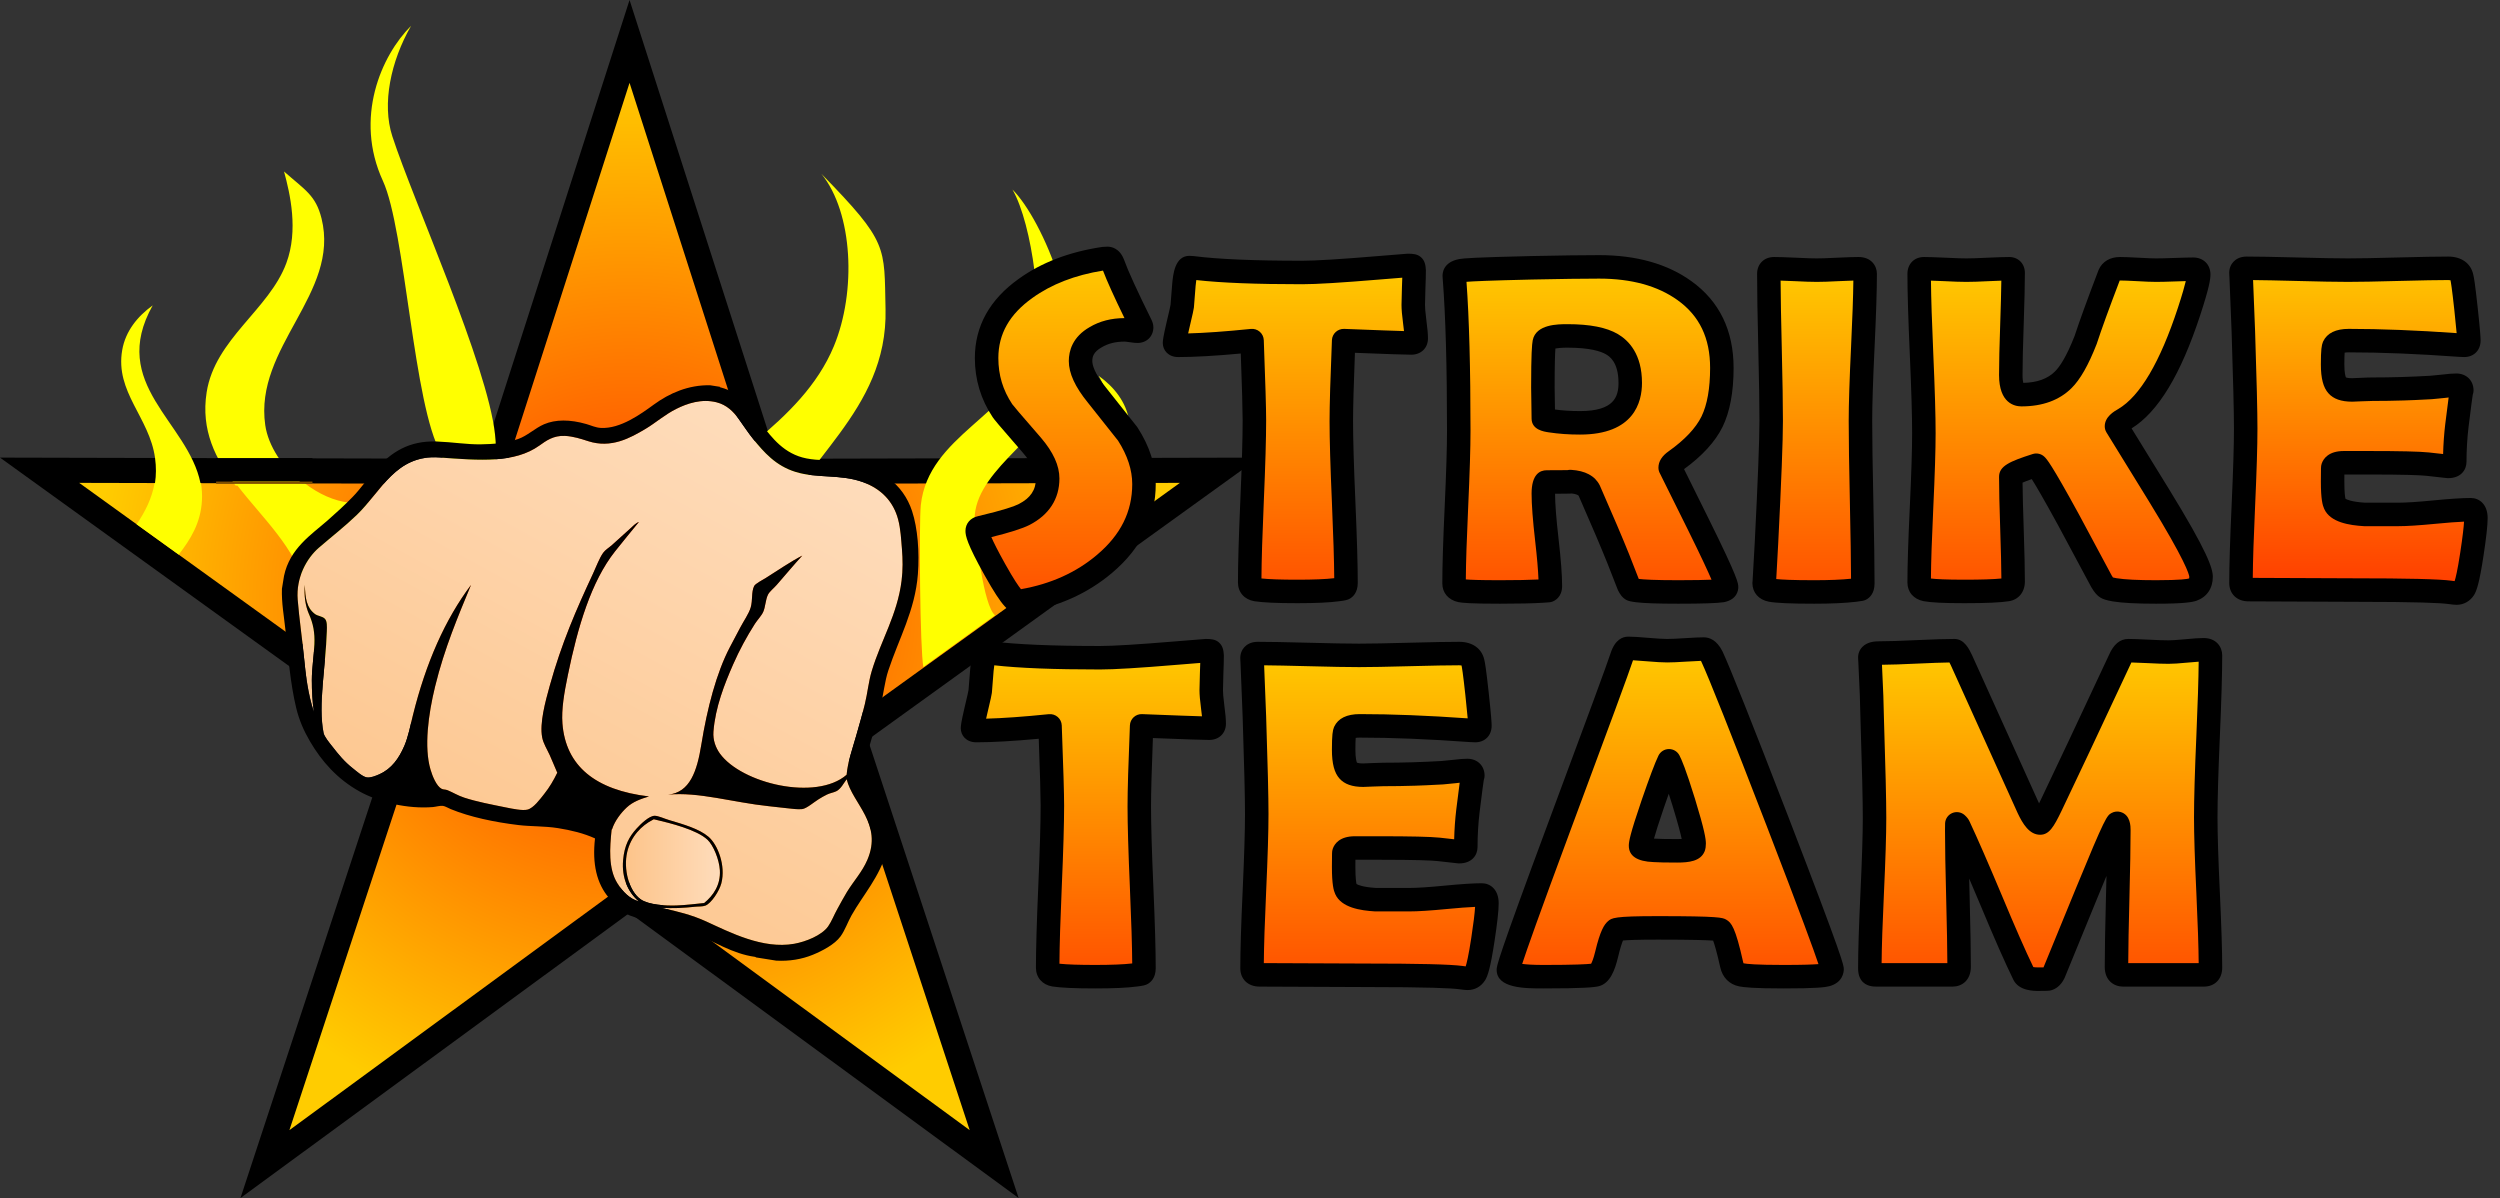
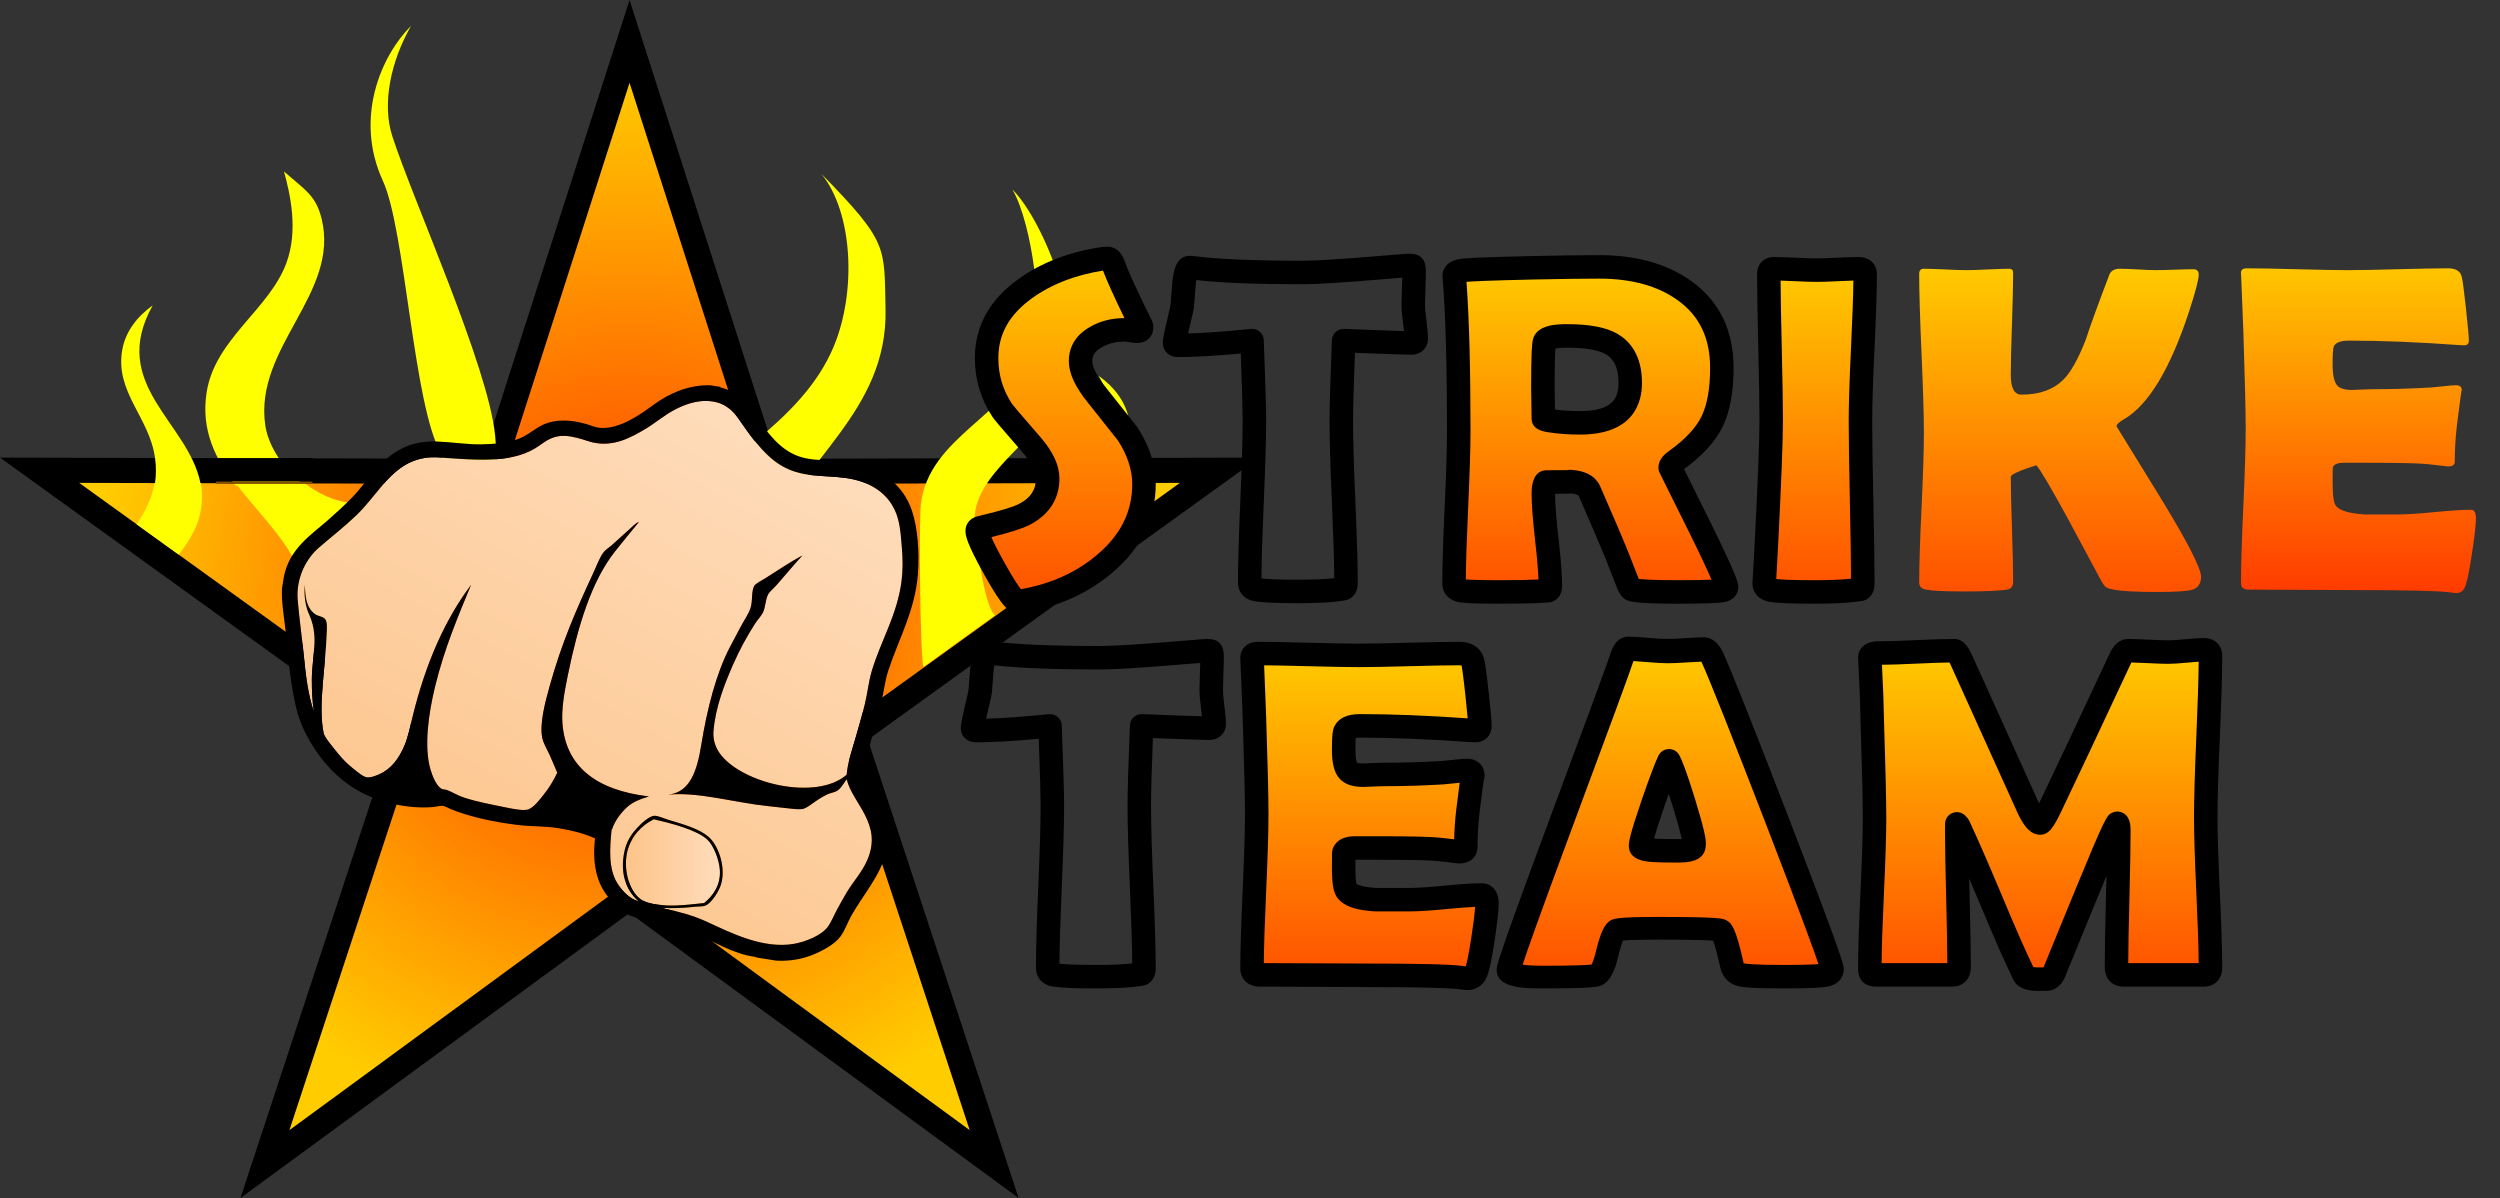
<svg xmlns="http://www.w3.org/2000/svg" version="1.1" id="Layer_1" x="0px" y="0px" width="1064.258px" height="510px" viewBox="0 0 1064.258 510" enable-background="new 0 0 1064.258 510" xml:space="preserve">
  <rect x="0" y="0" width="1064.258" height="510" fill="#333333" stroke="none" />
  <polygon points="268,0 330.69,195.3 535.999,194.8 369.44,314.9 433.63,510 268,388.63 102.37,510 166.56,314.9 0,194.8   205.31,195.3 " />
  <radialGradient id="SVGID_1_" cx="-311.1" cy="714.716" r="228.678" gradientTransform="matrix(1 0 0 -1 579.1 972.901)" gradientUnits="userSpaceOnUse">
    <stop offset="0" style="stop-color:#FF3300" />
    <stop offset="1" style="stop-color:#FFCC00" />
  </radialGradient>
  <polygon fill="url(#SVGID_1_)" points="268,35.26 322.81,205.99 502.29,205.56 356.68,310.55 412.8,481.11 268,375 123.2,481.11   179.32,310.55 33.71,205.56 213.19,205.99 " />
  <path fill="#FFFF00" d="M128.53,205.79C120.4,199.15,114.2,189.86,112.92,181c-4.8-33.3,31.92-56.05,23.96-88  c-2.46-9.87-6.98-12.08-15.97-20c2.609,9.59,6.18,25,0.989,39c-7.34,19.83-30.39,32.319-33.93,55  c-2.53,16.18,3.81,28.46,12.34,39.72h0.771c10.819,14,24.76,26.55,28.81,43.28c2.16,8.93,2.12,17.5,0.3,25.12l27.761,20.02  c5.579-8.62,11.56-17.19,17.85-26.14c11.74-16.681,28.35-37.431,33.65-62.021h0.21c1.409-7.02,1.899-14.35,1.079-21.979  C207.55,155.32,176.08,85.89,167.01,58c-4.49-13.82-0.66-31.96,7.99-47c-12.7,12.6-24.32,39.22-12,66c9.59,20.85,13,96,24.779,116  c2.471,4.189-3.159,9.3-7.409,12.91h-1.23c-7.63,5.84-19.189,9.22-30.29,8.09c-6.52-0.66-13.22-3.75-19.05-8.21H128.53z   M85.54,205.69h-0.19C80.12,179.59,46.08,163.71,65.01,130c-6.58,4.75-11.59,11.04-12.98,19c-3.13,17.96,11.601,28.649,13.98,46  c0.52,3.8,0.47,7.33-0.03,10.64h-0.16c-1.159,6.55-4.06,12.24-7.649,17.55L76.07,236.1c5.07-6.52,9.41-13.53,9.9-23.1  C86.1,210.47,85.94,208.04,85.54,205.69z M467.73,160c19.16,34.13-15.99,57.989-20.53,84.689l19.721-13.05  c-0.65-3.6-0.771-2.45-0.19-6.64c2.37-17.351,17.11-28.04,13.97-46C479.31,171.04,474.31,164.75,467.73,160z M393.08,283.98  l30.52-22.069c-4.939-3.79-8.22-33.61-8.65-38.91c-1.699-21.25,27.34-35.15,36.931-56c12.319-26.78-8.17-73.73-20.881-86.33  c8.65,15.03,13.4,54.51,8.91,68.33C430.84,176.89,395.18,185.32,392,215C391.18,222.63,391.66,276.96,393.08,283.98z M349.67,74  c13.52,16.649,14.92,50.16,5.33,73.33c-13.95,33.71-52.471,50.04-65.471,70.52c0.86-1.29-5.54,13.14-5.529,13.15l2.55-5.67  c11.46-2.351,41.54-3.61,42.99,2.97c10.06-31.92,48.47-52.521,47.439-96.73C376.36,104.9,378.33,103.33,349.67,74z" />
  <linearGradient id="SVGID_2_" gradientUnits="userSpaceOnUse" x1="-312.637" y1="605.763" x2="-272.621" y2="605.763" gradientTransform="matrix(1 0 0 -1 579.1 972.901)">
    <stop offset="0" style="stop-color:#FDC48A" />
    <stop offset="1" style="stop-color:#FEDCBB" />
  </linearGradient>
  <path fill="url(#SVGID_2_)" d="M278.44,348.78c6.95,1.62,18.221,4.42,22.771,8.73c2.439,2.31,4.97,8.35,5.239,12.95  c0.37,6.229-2.8,10.79-6.68,13.96c-3.72,0.369-7.59,0.88-11.75,1.04c-4.59,0.18-11.92-0.261-15.25-2.591  c-5.1-3.58-7.46-12.989-5.76-20.199c1.53-6.53,6.03-11.261,11.07-13.78C278.11,348.73,278.31,348.8,278.44,348.78z" />
  <linearGradient id="SVGID_3_" gradientUnits="userSpaceOnUse" x1="-383.01" y1="571.567" x2="-259.514" y2="797.636" gradientTransform="matrix(1 0 0 -1 579.1 972.901)">
    <stop offset="0" style="stop-color:#FDC48A" />
    <stop offset="1" style="stop-color:#FEDCBB" />
  </linearGradient>
  <path fill="url(#SVGID_3_)" d="M276.27,339.05c-22.77-2.7-35.439-12.92-36.84-31.07c-0.46-6.05,0.73-12.92,2.31-20.609  c4.211-20.57,9.961-39.851,20.051-52.61c3.449-4.35,6.85-8.47,10.199-12.56c-1.409,0.479-2.579,1.8-3.89,2.979  c-2.41,2.17-4.97,4.521-7.56,6.83c-1.33,1.18-2.88,2.07-3.771,3.33c-1.64,2.3-2.88,5.78-4.32,8.87  c-7.119,15.25-13.409,29.689-18.42,47.739c-1.869,6.73-4.39,15.9-3.21,22c0.49,2.57,2.091,5.051,3.21,7.5  c1.131,2.49,2.11,5.021,3.21,7.5c-1.59,3.28-3.26,6.141-5.539,9.01c-1.78,2.24-4.561,6.101-7.2,6.711  c-2.12,0.489-6.181-0.33-9.2-0.95c-6.41-1.311-12.12-2.36-17.68-4.16c-2.69-0.88-4.841-2.25-7.131-3.18  c-0.819-0.341-1.729-0.2-2.449-0.561c-2.181-1.09-3.94-5.36-4.78-8.26c-2.771-9.49-0.96-23.34,1.96-35.3  c4.01-16.43,9.89-30.16,15.3-43.26c-11,14.68-19.189,33.069-24.76,55.569c-1.07,4.34-1.97,9.04-3.6,12.89  c-2.29,5.351-5.48,9.86-10.62,12.12c-1.66,0.73-3.891,1.641-5.471,1.341c-1.75-0.32-4.31-2.62-5.83-3.82  c-3.71-2.92-6.05-5.85-8.829-9.4c-1.221-1.55-3.341-4.1-3.66-5.689c-2.38-11.76,0.939-28.82,1.38-43.21  c0.06-2.09,0.2-4.351-0.83-5.4c-1.09-1.12-3.04-1.109-4.25-2.04c-3.561-2.72-4.14-6.81-4.26-12.41  c-0.42,4.681,0.18,8.91,1.84,12.711c1.67,3.829,2.439,7.619,2.21,12.609c-0.25,5.29-1.08,10.26-1.09,15.15  c-0.021,4.71,0.22,9.109,0.85,13.59c-2.5-7.74-3.42-15.26-4.2-23.311c-0.79-8.109-2-16.27-2.67-24.43  c-0.76-9.41,3.83-17.609,8.99-22.08c5.44-4.7,11.04-9.04,16.16-13.97c10.52-10.13,16.6-25.82,35.16-24.47  c17.239,1.27,31.97,2.5,42.6-5.09c2.82-2.011,5.91-4.33,10.851-4.101c3.529,0.17,6.829,1.24,9.84,2.22  c9.859,3.23,17.979-1.35,24.479-5.21c4.09-2.43,8.32-6.14,13.12-8.52c4.521-2.26,10.68-4.42,17.13-2.79  c4.391,1.11,7.22,4.08,9.271,6.899c2.16,2.98,4.21,6.171,6.399,8.851c4.431,5.399,9.41,11.27,18.03,13.91  c9.15,2.8,19.14,0.899,28.46,4.279c8.17,2.95,13.19,8.511,15.15,16.03c1.04,3.95,1.25,8.26,1.59,12.37  c0.38,4.54,0.439,8.95-0.15,13.64c-1.82,14.44-8.66,25.131-12.67,38.32c-1.38,4.54-1.8,9.39-2.979,14.229  c-1.15,4.69-2.48,9.16-3.73,13.591c-1.54,5.439-3.52,10.8-4.02,16.439c-13.03,11.34-44.761,3.68-53.95-9.03  c-1.721-2.39-3.03-5.67-2.75-9.31c0.79-10.4,4.779-20.41,8.35-28.56c2.73-6.221,5.8-11.86,9.271-17.311  c1.069-1.68,2.76-3.37,3.55-5.08c0.96-2.08,0.979-5.199,2.04-7.359c0.67-1.37,2.479-2.75,3.74-4.19c3.56-4.08,7.38-8.66,10.88-12.46  c-5.08,2.62-10.03,6.061-15.511,9.51c-1.46,0.92-4.47,2.4-5,3.49c-1.239,2.54-0.529,6.05-1.47,9.15c-0.82,2.68-2.92,5.609-4.45,8.52  c-1.43,2.74-2.939,5.54-4.41,8.351c-5.699,10.869-9.63,25.909-12.14,41.439c-1.82,11.29-4.83,20.41-14.17,21.31  c12.89-1.3,27.84,3.341,42.82,4.9c2.33,0.24,4.899,0.57,7.37,0.82c2.35,0.25,5.05,0.64,6.93,0.42c1.85-0.23,5.07-3.01,6.979-4.19  c1.23-0.76,2.351-1.41,3.561-2c1.34-0.649,2.75-0.819,3.99-1.42c1.92-0.939,3.149-3.479,4.399-5.11  c2.561,10.591,15.44,18.87,8.79,34.36c-2.18,5.09-5.729,8.86-8.689,13.66c-1.421,2.3-2.71,4.81-4.061,7.21  c-1.37,2.43-2.42,5.26-3.93,7.41c-2.69,3.83-9.55,6.56-14.51,7.43c-13.341,2.351-27.24-4.859-37.49-9.55  c-5.74-2.62-11.83-4.23-19.17-5.78c5.22,0.33,9.72,0.07,14.38-0.439c1.55-0.17,3.26-0.011,4.51-0.48c2.55-0.97,5.97-6.26,6.811-9.5  c1.96-7.57-1.54-16.47-5.48-19.82c-3.96-3.38-10.53-5.25-16.74-7.1c-1.97-0.58-4.64-1.84-6.18-1.83c-2.32,0.03-5.85,3.42-7.68,5.44  c-3.12,3.43-5.181,7.1-5.74,13.42c-0.68,7.58,2.16,13.72,6.54,17.43c0.13,0.05,0.14,0.19,0.31,0.21c-4-1.03-7.069-4.229-9.3-7.79  c-3.899-6.229-3.229-15.03-2.45-22.74c0.011-0.109,0.181-0.17,0.221-0.3c1.14-3.529,3.8-6.97,6.26-9.25  C269.44,341.28,272.88,340.06,276.27,339.05z" />
  <path d="M278.08,348.89c-5.04,2.52-9.54,7.25-11.07,13.78c-1.7,7.21,0.66,16.619,5.76,20.199c3.33,2.33,10.66,2.771,15.25,2.591  c4.16-0.16,8.03-0.671,11.75-1.04c3.88-3.17,7.05-7.73,6.68-13.96c-0.27-4.601-2.8-10.641-5.239-12.95  c-4.55-4.311-15.82-7.11-22.771-8.73C278.31,348.8,278.11,348.73,278.08,348.89z M266.84,343.699c-2.46,2.28-5.12,5.721-6.26,9.25  c-0.04,0.13-0.21,0.19-0.221,0.301c-0.779,7.709-1.449,16.51,2.45,22.739c2.23,3.561,5.3,6.761,9.3,7.79  c-0.17-0.02-0.18-0.16-0.31-0.21c-4.38-3.71-7.22-9.85-6.54-17.43c0.56-6.32,2.62-9.99,5.74-13.42c1.83-2.021,5.359-5.41,7.68-5.44  c1.54-0.01,4.21,1.25,6.18,1.83c6.21,1.85,12.78,3.72,16.74,7.1c3.94,3.351,7.44,12.25,5.48,19.82c-0.841,3.24-4.261,8.53-6.811,9.5  c-1.25,0.471-2.96,0.311-4.51,0.48c-4.66,0.51-9.16,0.77-14.38,0.439c7.34,1.551,13.43,3.16,19.17,5.78  c10.25,4.69,24.149,11.9,37.49,9.55c4.96-0.87,11.819-3.6,14.51-7.43c1.51-2.15,2.56-4.98,3.93-7.41  c1.351-2.4,2.641-4.91,4.061-7.21c2.96-4.8,6.51-8.57,8.689-13.66c6.65-15.49-6.229-23.77-8.79-34.359  c-1.25,1.63-2.479,4.17-4.399,5.109c-1.24,0.601-2.65,0.771-3.99,1.42c-1.21,0.59-2.33,1.24-3.561,2  c-1.909,1.181-5.13,3.96-6.979,4.19c-1.88,0.22-4.58-0.17-6.93-0.42c-2.471-0.25-5.04-0.58-7.37-0.82  c-14.98-1.56-29.931-6.2-42.82-4.9c9.34-0.899,12.35-10.02,14.17-21.31c2.51-15.53,6.44-30.569,12.14-41.439  c1.471-2.811,2.98-5.61,4.41-8.351c1.53-2.91,3.63-5.84,4.45-8.52c0.94-3.101,0.23-6.61,1.47-9.15c0.53-1.09,3.54-2.569,5-3.49  c5.48-3.449,10.431-6.89,15.511-9.51c-3.5,3.8-7.32,8.38-10.88,12.46c-1.261,1.44-3.07,2.82-3.74,4.19  c-1.061,2.16-1.08,5.28-2.04,7.359c-0.79,1.71-2.48,3.4-3.55,5.08c-3.471,5.45-6.54,11.091-9.271,17.311  c-3.57,8.149-7.56,18.159-8.35,28.56c-0.28,3.64,1.029,6.92,2.75,9.31c9.189,12.711,40.92,20.37,53.95,9.03  c0.5-5.64,2.479-11,4.02-16.439c1.25-4.431,2.58-8.9,3.73-13.591c1.18-4.839,1.6-9.689,2.979-14.229  c4.01-13.189,10.851-23.88,12.67-38.32c0.59-4.689,0.53-9.1,0.15-13.64c-0.34-4.11-0.55-8.42-1.59-12.37  c-1.96-7.52-6.98-13.08-15.15-16.029c-9.32-3.381-19.31-1.48-28.46-4.28c-8.62-2.641-13.6-8.51-18.03-13.91  c-2.189-2.68-4.239-5.87-6.399-8.85c-2.05-2.82-4.88-5.79-9.271-6.9c-6.45-1.63-12.609,0.53-17.13,2.79  c-4.8,2.38-9.03,6.09-13.12,8.52c-6.5,3.86-14.62,8.44-24.479,5.21c-3.011-0.979-6.311-2.05-9.84-2.22  c-4.94-0.229-8.03,2.09-10.851,4.101c-10.63,7.59-25.359,6.359-42.6,5.09c-18.561-1.351-24.641,14.34-35.16,24.47  c-5.12,4.93-10.72,9.27-16.16,13.97c-5.16,4.471-9.75,12.67-8.99,22.08c0.67,8.16,1.88,16.32,2.67,24.431  c0.78,8.05,1.7,15.569,4.2,23.31c-0.63-4.48-0.87-8.88-0.85-13.59c0.01-4.891,0.84-9.86,1.09-15.15  c0.229-4.99-0.54-8.78-2.21-12.609c-1.66-3.801-2.26-8.03-1.84-12.71c0.12,5.6,0.7,9.689,4.26,12.409  c1.21,0.931,3.16,0.92,4.25,2.04c1.03,1.051,0.89,3.311,0.83,5.4c-0.44,14.39-3.76,31.45-1.38,43.21  c0.319,1.59,2.439,4.14,3.66,5.689c2.779,3.551,5.12,6.48,8.83,9.4c1.52,1.2,4.079,3.5,5.829,3.82c1.58,0.3,3.811-0.61,5.471-1.341  c5.14-2.26,8.33-6.77,10.62-12.119c1.63-3.851,2.529-8.551,3.6-12.891c5.57-22.5,13.76-40.89,24.76-55.569  c-5.41,13.1-11.29,26.83-15.3,43.26c-2.92,11.96-4.729,25.81-1.96,35.3c0.84,2.899,2.6,7.17,4.78,8.26  c0.72,0.36,1.63,0.22,2.45,0.561c2.289,0.93,4.439,2.3,7.13,3.18c5.56,1.8,11.27,2.85,17.68,4.16c3.02,0.62,7.08,1.439,9.2,0.95  c2.64-0.61,5.42-4.471,7.2-6.71c2.279-2.87,3.949-5.73,5.54-9.011c-1.101-2.479-2.08-5.01-3.211-7.5  c-1.119-2.449-2.72-4.93-3.21-7.5c-1.18-6.1,1.341-15.27,3.21-21.999c5.011-18.051,11.301-32.49,18.421-47.74  c1.439-3.09,2.68-6.57,4.319-8.87c0.891-1.26,2.44-2.15,3.771-3.33c2.59-2.31,5.149-4.66,7.56-6.83c1.311-1.18,2.48-2.5,3.891-2.979  c-3.351,4.09-6.75,8.21-10.2,12.56c-10.09,12.76-15.84,32.04-20.05,52.61c-1.58,7.689-2.771,14.56-2.311,20.609  c1.4,18.15,14.07,28.37,36.84,31.07C272.88,340.06,269.44,341.28,266.84,343.699z M302.31,164.01l4.15,0.65l-0.021,0.159  c10.36,2.66,12.86,9.4,17.721,15.73c4.479,5.84,9.659,12.72,19.109,14.59c5.25,1.04,10.34,0.61,15.32,1.2  c16.14,1.899,25.939,9.899,29.67,21.2c2.42,7.34,3.2,17.58,2.49,26.859c-1.181,15.471-8.15,27.53-12.601,41.07  c-1.52,4.61-1.97,9.74-3.31,15.2c-1.8,7.35-3.94,14.25-6.021,21.43c-0.75,2.609-1.939,5.8-1.79,7.91c0.171,2.52,2.11,5.04,3.44,7.21  c4.09,6.649,8.13,13.489,7.13,23.51l-0.32,2c-2.56,10.15-9.93,18.35-14.75,26.88c-1.659,2.93-2.79,6.36-4.699,9  c-2.49,3.45-7.86,6.23-11.841,7.85c-4.659,1.9-9.989,2.801-15.579,2.48l-8.65-1.38c0.03-0.16-0.18-0.16-0.3-0.22  c-9.771-1.32-17.45-6.65-26.47-10.19c-4.48-1.75-9.551-3.01-14.49-4.18c-5.351-1.271-11.73-2.311-15.561-4.86  c-2.109-1.41-3.93-3.8-5.689-5.859c-5.23-6.12-7.19-14.49-5.95-25.341c-4.73-2.159-10.1-3.479-15.79-4.38  c-5.67-0.899-11.45-0.66-16.79-1.3c-10.34-1.24-20.69-3.45-28.81-6.78c-1.15-0.479-2.44-1.27-3.341-1.39  c-1.26-0.16-2.979,0.4-4.329,0.51c-10.61,0.86-22.66-1.92-31.181-6.649c-9.359-5.19-16.12-12.771-21.14-21.4  c-2.53-4.35-4.561-8.87-5.84-14.21c-2.45-10.22-3.42-21.859-4.601-33.42c-0.59-5.66-1.649-11.17-1.46-17.25l0.891-5.479  c2.479-11.74,11.71-17.62,18.56-23.63c3.6-3.16,7.16-6.41,10.59-9.921c3.351-3.439,6.181-7.59,9.45-11.29  c7-7.939,14.66-12.81,26.43-12.38c6.721,0.25,12.721,1.29,18.641,1.21c5.39-0.069,10.85-0.51,15.989-2.27  c3.851-1.311,7.23-4.65,11.04-6.28c4.881-2.09,11.021-2.1,18.03-0.08c2.05,0.59,3.93,1.53,6.19,1.641  c8.29,0.439,17.01-5.931,22.529-9.95C284.94,167.41,293.07,163.8,302.31,164.01z" />
  <rect x="92" y="195" width="41" height="10" />
  <rect x="92" y="205" fill="#804F00" width="41" height="1" />
  <g>
    <linearGradient id="SVGID_4_" gradientUnits="userSpaceOnUse" x1="-127.6" y1="681.254" x2="-127.6" y2="865.233" gradientTransform="matrix(1 0 0 -1 579.1 972.901)">
      <stop offset="0" style="stop-color:#FF3300" />
      <stop offset="1" style="stop-color:#FFCC00" />
    </linearGradient>
    <path fill="url(#SVGID_4_)" d="M480.05,184.7c-0.391-0.511-4.721-5.98-13-16.391c-4.71-5.78-7.051-10.649-7.051-14.62   c0-4.319,2.131-7.689,6.381-10.109c3.529-2.101,7.64-3.16,12.35-3.16c0.66,0,1.6,0.109,2.85,0.3s2.12,0.28,2.65,0.28   c1.18,0,1.77-0.55,1.77-1.67c0-0.25-0.109-0.58-0.3-0.99c-6.2-12.53-10.149-21.18-11.859-25.98c-0.591-1.56-1.37-2.359-2.341-2.359   c-0.409,0-0.949,0.029-1.67,0.09c-13.159,1.96-24.239,6.189-33.25,12.689C425.52,130.66,420,140.53,420,152.42   c0,8.189,2.249,15.67,6.77,22.439c0.65,0.971,4.84,5.87,12.56,14.721c4.44,5.199,6.67,9.92,6.67,14.14   c0,6.76-3.34,11.87-10.029,15.31c-3.03,1.53-9.2,3.391-18.52,5.58c-0.971,0.2-1.45,0.67-1.45,1.391c0,2,2.5,7.5,7.529,16.5   c5.021,8.979,8.271,13.5,9.74,13.5c0.31,0,0.71-0.03,1.229-0.09c14.03-2.29,25.95-7.58,35.75-15.91   c11.16-9.42,16.75-20.73,16.75-33.94C486.999,198.98,484.67,191.86,480.05,184.7z" />
    <path d="M433.27,261c-3.614,0-6.373-2.231-14.104-16.06C411.631,231.458,411,228.094,411,226c0-3.112,2.1-5.565,5.358-6.27   c11.029-2.593,15.526-4.239,17.357-5.164c4.958-2.549,7.283-6.001,7.283-10.846c0-2.935-1.892-6.701-5.472-10.893   c-10.891-12.486-12.376-14.387-12.911-15.185c-5.055-7.57-7.616-16.054-7.616-25.223c0-13.539,6.284-24.881,18.678-33.712   c9.6-6.925,21.522-11.494,35.415-13.563c0.106-0.016,0.212-0.028,0.318-0.037c0.872-0.073,1.536-0.107,2.088-0.107   c1.473,0,5.106,0.544,7.017,5.588c1.667,4.679,5.581,13.238,11.665,25.535c0.019,0.037,0.036,0.074,0.054,0.112   c0.328,0.707,0.765,1.797,0.765,3.096c0,3.865-2.847,6.67-6.77,6.67c-0.812,0-1.893-0.107-3.403-0.337   c-1.387-0.211-1.909-0.243-2.097-0.243c-3.812,0-7.015,0.804-9.792,2.457c-3.48,1.983-3.938,4.048-3.938,5.813   c0,1.564,0.77,5.133,5.927,11.462c8.003,10.063,12.636,15.911,13.096,16.511c0.081,0.105,0.157,0.214,0.229,0.327   c5.141,7.966,7.748,16.065,7.748,24.07c0,14.681-6.233,27.386-18.525,37.761c-10.424,8.861-23.271,14.592-38.169,17.024   c-0.079,0.013-0.157,0.023-0.236,0.033C434.341,260.961,433.769,261,433.27,261z M422.022,228.652   c0.916,2.103,2.637,5.621,5.872,11.41c3.747,6.701,5.762,9.56,6.737,10.756c12.676-2.216,23.565-7.134,32.379-14.626   c10.09-8.517,14.988-18.369,14.988-30.131c0-5.993-2.031-12.206-6.035-18.469c-0.714-0.912-4.369-5.533-12.827-16.168   c-5.464-6.705-8.138-12.52-8.138-17.732c0-4.28,1.545-10.263,8.907-14.455c4.215-2.51,9.219-3.81,14.789-3.815   c-4.465-9.176-7.48-15.847-9.14-20.229c-11.859,1.896-21.965,5.81-30.05,11.643C429.737,133.795,425,142.158,425,152.42   c0,7.258,1.939,13.689,5.928,19.663c0.436,0.614,2.925,3.612,12.169,14.211c5.328,6.238,7.902,11.926,7.902,17.426   c0,8.638-4.406,15.47-12.743,19.756C435.224,225.008,429.903,226.704,422.022,228.652z" />
  </g>
  <g>
    <linearGradient id="SVGID_5_" gradientUnits="userSpaceOnUse" x1="-27.655" y1="687.237" x2="-27.655" y2="862.118" gradientTransform="matrix(1 0 0 -1 579.1 972.901)">
      <stop offset="0" style="stop-color:#FF3300" />
      <stop offset="1" style="stop-color:#FFCC00" />
    </linearGradient>
-     <path fill="url(#SVGID_5_)" d="M602.249,136.97c-0.42-3.16-0.619-5.55-0.619-7.17c0-1.44,0.06-3.88,0.18-7.33   c0.13-3.13,0.189-5.56,0.189-7.33c-0.06-1.09-0.199-1.729-0.39-1.89c-0.2-0.16-0.95-0.25-2.229-0.25l-12.75,1.029   C570.919,115.34,560.159,116,554.31,116c-20.561,0-36.11-0.66-46.61-2c-0.779-0.061-1.25-0.09-1.37-0.09   c-1.1,0-1.88,2.43-2.33,7.279c-0.279,3.04-0.52,6.09-0.72,9.12c-0.14,0.97-0.75,3.72-1.84,8.25c-0.97,4.141-1.44,6.63-1.44,7.47   c0,0.66,0.521,0.971,1.58,0.971c7.811,0,18.28-0.66,31.42-2c0.66,17.56,1,28.87,1,33.939c0,7.67-0.34,19.17-1,34.511   c-0.67,15.35-1,26.859-1,34.529c0,1.69,0.91,2.71,2.721,3.021c3.359,0.52,9.22,0.779,17.59,0.779c7.5,0,13.21-0.26,17.1-0.779   c1.61-0.19,2.51-0.36,2.721-0.48c0.569-0.319,0.869-1.1,0.869-2.33c0-7.63-0.34-19.109-1-34.46c-0.67-15.34-1-26.819-1-34.46   c0-6.47,0.33-17.899,1-34.27c16.75,0.67,26.33,1,28.771,1c1.399,0,2.12-0.641,2.12-1.95   C602.89,142.48,602.669,140.12,602.249,136.97z" />
    <path d="M552.31,256.78c-8.704,0-14.708-0.274-18.354-0.838c-4.257-0.73-6.956-3.85-6.956-7.962c0-7.78,0.338-19.471,1.005-34.747   c0.669-15.562,0.995-26.78,0.995-34.293c0-4.374-0.262-13.704-0.8-28.448c-10.782,1.001-19.72,1.508-26.62,1.508   c-4.32,0-6.58-3.003-6.58-5.971c0-0.985,0.19-2.71,1.572-8.61c1.293-5.375,1.641-7.126,1.734-7.667   c0.201-3.006,0.441-6.04,0.715-9.021c0.356-3.84,1.098-11.822,7.309-11.822c0.152,0,0.408,0,1.757,0.105   c0.082,0.006,0.164,0.015,0.246,0.025c10.191,1.301,25.66,1.96,45.978,1.96c5.632,0,16.366-0.657,31.904-1.954l12.764-1.03   c0.134-0.011,0.269-0.016,0.402-0.016c2.325,0,3.946,0.22,5.354,1.346c0.031,0.025,0.063,0.051,0.094,0.078   c1.72,1.446,2.057,3.471,2.164,5.443c0.005,0.091,0.008,0.182,0.008,0.273c0,1.903-0.065,4.439-0.193,7.538   c-0.116,3.333-0.176,5.741-0.176,7.123c0,0.995,0.1,2.931,0.575,6.511c0.467,3.501,0.685,5.961,0.685,7.739   c0,4.092-2.928,6.95-7.12,6.95c-2.298,0-10.354-0.271-23.975-0.806c-0.528,13.538-0.796,23.304-0.796,29.075   c0,7.599,0.335,19.12,0.995,34.242c0.676,15.722,1.005,27.064,1.005,34.678c0,4.151-2.145,5.974-3.423,6.691   c-0.917,0.522-1.993,0.779-4.58,1.085C565.924,256.51,560.114,256.78,552.31,256.78z M537.004,246.255   c3.245,0.347,8.391,0.525,15.306,0.525c6.771,0,12.04-0.215,15.682-0.641c-0.052-7.416-0.377-17.985-0.987-32.194   c-0.667-15.263-1.005-26.931-1.005-34.675c0-6.593,0.338-18.191,1.004-34.474c0.113-2.758,2.463-4.876,5.196-4.792   c14.327,0.573,21.741,0.831,25.488,0.935c-0.097-0.957-0.229-2.061-0.395-3.308c-0.44-3.312-0.663-5.945-0.663-7.831   c0-1.518,0.06-3.973,0.183-7.504c0.063-1.516,0.11-2.878,0.141-4.084l-9.921,0.801C571.009,120.35,560.301,121,554.31,121   c-19.637,0-34.412-0.582-45.042-1.776c-0.096,0.63-0.197,1.427-0.29,2.428c-0.272,2.966-0.511,5.992-0.709,8.987   c-0.009,0.128-0.022,0.256-0.041,0.383c-0.107,0.743-0.423,2.454-1.927,8.707c-0.196,0.839-0.363,1.572-0.505,2.211   c7.117-0.189,16.07-0.831,26.696-1.915c1.383-0.142,2.747,0.295,3.789,1.201c1.042,0.907,1.663,2.205,1.715,3.585   c0.676,17.961,1.004,29.125,1.004,34.127c0,7.658-0.329,19.017-1.005,34.726C537.382,227.701,537.05,238.649,537.004,246.255z" />
  </g>
  <g>
    <linearGradient id="SVGID_6_" gradientUnits="userSpaceOnUse" x1="97.899" y1="687.112" x2="97.899" y2="861.502" gradientTransform="matrix(1 0 0 -1 579.1 972.901)">
      <stop offset="0" style="stop-color:#FF3300" />
      <stop offset="1" style="stop-color:#FFCC00" />
    </linearGradient>
    <path fill="url(#SVGID_6_)" d="M672.63,180c-4.381,0-8.54-0.28-12.5-0.88c-2.101-0.311-3.131-0.641-3.131-0.98   c0-1.42-0.029-3.59-0.09-6.53c-0.069-2.92-0.1-5.14-0.1-6.64c0-10.53,0.189-16.92,0.58-19.14c0.38-1.88,3.67-2.83,9.859-2.83   c8.591,0,14.91,1.17,18.94,3.52c5.2,3.061,7.81,8.561,7.81,16.5C693.999,174.34,686.88,180,672.63,180z M722.999,223.25   c-8-16.16-12-24.221-12-24.16c0-0.9,0.771-1.89,2.301-2.95c7.529-5.36,12.68-10.89,15.5-16.59c2.79-5.71,4.199-13.35,4.199-22.91   c0-14.34-5.31-25.31-15.909-32.91c-9.37-6.75-21.48-10.12-36.311-10.12c-7.149,0-16.76,0.141-28.8,0.391   c-17.76,0.41-27.7,0.8-29.81,1.189c-2.12,0.391-3.141,1.141-3.08,2.23l0.1,1.38c1.2,15.45,1.81,36.97,1.81,64.54   c0,7.25-0.34,18.11-1,32.58c-0.67,14.47-1,25.3-1,32.45c0,1.649,0.94,2.649,2.811,3.05c1.88,0.38,7.46,0.58,16.72,0.58   c8.101,0,14.05-0.141,17.88-0.391l2.721-0.189c0.569-0.2,0.869-0.84,0.869-1.94c0-4.39-0.5-10.95-1.5-19.67s-1.5-15.28-1.5-19.67   c0-3.3,0.48-4.95,1.45-4.95c8.61,0,11.96-0.069,10.021-0.189c4.199,0.25,6.89,1.52,8.06,3.83c5.601,12.75,9.7,22.399,12.33,28.939   c1.95,5.03,3.44,8.82,4.45,11.37c0.52,1.03,0.97,1.64,1.359,1.83c0.19,0.11,1,0.26,2.44,0.45c3.05,0.38,8.83,0.58,17.34,0.58   c9.931,0,16.13-0.2,18.601-0.58c1.29-0.28,1.949-0.75,1.949-1.42C734.999,248.34,730.999,239.42,722.999,223.25z" />
    <path d="M714.449,257c-8.743,0-14.617-0.202-17.958-0.618c-2.234-0.296-3.247-0.499-4.177-1c-1.755-0.926-2.774-2.612-3.47-3.99   c-0.067-0.134-0.129-0.271-0.184-0.411c-1.013-2.557-2.508-6.358-4.464-11.403c-2.686-6.679-6.783-16.297-12.156-28.532   c-0.178-0.241-0.955-0.744-2.931-0.973c-0.188,0.02-0.385,0.033-0.589,0.04c-0.467,0.017-1.166,0.032-2.099,0.043   c-1.121,0.014-2.596,0.023-4.424,0.029c0.004,4.185,0.497,10.595,1.468,19.055c1.031,8.992,1.532,15.613,1.532,20.24   c0,4.803-3.223,6.31-4.211,6.657c-0.423,0.148-0.863,0.24-1.311,0.271l-2.721,0.189c-4.102,0.268-10.227,0.402-18.228,0.402   c-12.719,0-16.146-0.363-17.71-0.679c-4.229-0.905-6.82-3.947-6.82-7.951c0-7.277,0.338-18.272,1.005-32.682   c0.67-14.669,0.995-25.251,0.995-32.349c0-27.24-0.604-48.824-1.795-64.153l-0.102-1.407c-0.084-1.5,0.2-6.225,7.161-7.507   c1.726-0.319,6.712-0.719,30.601-1.271c12.882-0.268,22.066-0.392,28.915-0.392c15.843,0,29.043,3.722,39.233,11.063   c11.932,8.556,17.986,20.996,17.986,36.967c0,10.267-1.584,18.713-4.707,25.105c-3.103,6.271-8.61,12.304-16.386,17.959   c0.434,0.87,0.965,1.938,1.594,3.205c2.001,4.029,4.994,10.071,8.98,18.123c12.519,25.304,12.519,27.25,12.519,28.968   c0,1.179-0.425,5.119-5.888,6.306c-0.1,0.022-0.2,0.041-0.302,0.057C731.017,256.791,724.684,257,714.449,257z M697.62,246.444   c0.047,0.006,0.095,0.013,0.145,0.019c1.947,0.243,6.459,0.537,16.685,0.537c7.103,0,11.471-0.104,14.155-0.23   c-1.454-3.402-4.345-9.695-10.087-21.302c-5.508-11.126-11.194-22.605-11.864-23.904c-0.416-0.729-0.654-1.573-0.654-2.473   c0-2.637,1.498-5.012,4.453-7.06c6.738-4.798,11.421-9.755,13.866-14.698c2.438-4.991,3.681-11.96,3.681-20.693   c0-12.741-4.521-22.177-13.823-28.847c-8.462-6.096-19.695-9.184-33.396-9.184c-6.777,0-15.896,0.124-28.696,0.39   c-18.285,0.422-25.224,0.758-27.791,0.971c1.132,15.448,1.707,36.762,1.707,63.37c0,7.25-0.329,17.982-1.005,32.808   c-0.609,13.166-0.942,23.417-0.989,30.519c1.711,0.145,5.657,0.333,14.524,0.333c7.052,0,12.563-0.105,16.409-0.312   c-0.158-4.068-0.63-9.53-1.407-16.309c-1.031-8.992-1.532-15.613-1.532-20.24c0-8.224,3.508-9.95,6.45-9.95   c5.075,0,7.589-0.024,8.831-0.047c0.475-0.116,0.979-0.163,1.486-0.133c6.09,0.363,10.202,2.57,12.224,6.563   c0.041,0.082,0.08,0.164,0.117,0.248c5.459,12.428,9.628,22.213,12.391,29.085C695.256,240.437,696.63,243.937,697.62,246.444z    M672.63,185c-4.754,0-9.088-0.306-13.249-0.936c-2.196-0.325-7.382-1.092-7.382-5.924c0-1.404-0.03-3.566-0.089-6.427   c-0.065-2.768-0.101-5.104-0.101-6.743c0-14.43,0.351-18.271,0.655-20.006c0.008-0.041,0.016-0.083,0.023-0.124   c1.383-6.84,10.758-6.84,14.761-6.84c9.592,0,16.611,1.374,21.459,4.2c4.704,2.769,10.291,8.618,10.291,20.819   C698.999,171.229,695.573,185,672.63,185z M661.961,174.331c3.344,0.45,6.843,0.669,10.669,0.669   c14.425,0,16.369-6.056,16.369-11.98c0-9.045-4.023-11.413-5.346-12.191c-2.204-1.285-6.856-2.829-16.404-2.829   c-2.647,0-4.223,0.191-5.112,0.368c-0.162,2.25-0.327,6.921-0.327,16.602c0,1.561,0.034,3.815,0.099,6.521   C661.929,172.527,661.947,173.474,661.961,174.331z" />
  </g>
  <g>
    <linearGradient id="SVGID_7_" gradientUnits="userSpaceOnUse" x1="193.399" y1="687.308" x2="193.399" y2="860.689" gradientTransform="matrix(1 0 0 -1 579.1 972.901)">
      <stop offset="0" style="stop-color:#FF3300" />
      <stop offset="1" style="stop-color:#FFCC00" />
    </linearGradient>
    <path fill="url(#SVGID_7_)" d="M792.999,147.87c0.66-13.9,1-24.341,1-31.311c0-1.439-0.939-2.149-2.81-2.149   c-2.021,0-4.99,0.109-8.89,0.29c-3.92,0.21-6.891,0.3-8.891,0.3c-2.02,0-5.05-0.09-9.1-0.3c-4.04-0.181-7.08-0.29-9.08-0.29   c-1.5,0-2.23,0.71-2.23,2.149c0,6.97,0.16,17.41,0.5,31.311c0.33,13.909,0.5,24.35,0.5,31.29c0,8.26-0.67,25.56-2,51.869   c-0.67,12.49-1,18.2-1,17.171c0,1.63,0.95,2.64,2.881,3.02c2.619,0.51,8.76,0.78,18.42,0.78c7.18,0,12.93-0.271,17.229-0.78   c1.58-0.2,2.44-0.33,2.58-0.39c0.59-0.311,0.89-1.13,0.89-2.44c0-7.66-0.17-19.2-0.5-34.61c-0.34-15.409-0.5-26.939-0.5-34.619   C791.999,172.22,792.329,161.78,792.999,147.87z" />
    <path d="M772.3,257c-10.021,0-16.359-0.285-19.375-0.872c-4.243-0.835-6.893-3.844-6.926-7.854c0-0.01,0-0.021,0-0.031   c0-0.017,0-0.035,0-0.043c0-0.302,0.026-0.598,0.078-0.885c0.087-1.241,0.325-5.295,0.929-16.554   c1.322-26.152,1.993-43.518,1.993-51.602c0-6.838-0.163-17.034-0.499-31.171c-0.332-13.607-0.501-24.183-0.501-31.429   c0-4.209,2.974-7.149,7.23-7.149c1.897,0,4.68,0.088,9.304,0.295c4.707,0.244,7.422,0.295,8.876,0.295   c1.441,0,4.107-0.051,8.623-0.292c4.505-0.209,7.232-0.297,9.157-0.297c5.365,0,7.81,3.706,7.81,7.149   c0,6.98-0.329,17.299-1.006,31.548c-0.659,13.701-0.994,24.147-0.994,31.053c0,7.892,0.168,19.502,0.499,34.509   c0.337,15.747,0.501,27.103,0.501,34.721c0,4.342-2.23,6.165-3.561,6.865c-0.12,0.063-0.242,0.122-0.367,0.175   c-0.724,0.308-1.309,0.42-3.913,0.75C785.557,256.726,779.562,257,772.3,257z M756.15,246.5c2.151,0.237,6.68,0.5,16.15,0.5   c6.363,0,11.637-0.215,15.695-0.64c-0.025-7.489-0.188-18.15-0.495-32.474c-0.332-15.076-0.501-26.761-0.501-34.726   c0-7.065,0.339-17.674,1.006-31.531c0.58-12.222,0.902-21.492,0.977-28.186c-1.604,0.042-3.695,0.124-6.45,0.251   c-3.713,0.199-6.88,0.305-9.122,0.305c-2.255,0-5.491-0.106-9.358-0.307c-2.52-0.112-4.494-0.189-6.044-0.234   c0.037,6.989,0.202,16.483,0.49,28.289c0.338,14.221,0.502,24.494,0.502,31.412c0,8.367-0.656,25.417-2.007,52.122   c-0.311,5.792-0.548,10.121-0.713,13.005C756.23,245.154,756.186,245.891,756.15,246.5z" />
  </g>
  <g>
    <linearGradient id="SVGID_8_" gradientUnits="userSpaceOnUse" x1="297.899" y1="687.308" x2="297.899" y2="860.689" gradientTransform="matrix(1 0 0 -1 579.1 972.901)">
      <stop offset="0" style="stop-color:#FF3300" />
      <stop offset="1" style="stop-color:#FFCC00" />
    </linearGradient>
    <path fill="url(#SVGID_8_)" d="M918.999,210.7l-18-29.221c0-0.779,1.061-1.779,3.2-3.01c10.44-6.1,19.681-21.42,27.72-45.95   c2.721-8.3,4.08-13.52,4.08-15.68c0-1.48-0.8-2.23-2.359-2.23c-1.72,0-4.33,0.08-7.83,0.2c-3.51,0.13-6.15,0.19-7.92,0.19   c-1.72,0-4.3-0.09-7.73-0.3c-3.46-0.181-6.029-0.29-7.72-0.29c-2.25,0-3.72,0.81-4.44,2.43c-4.689,12.27-8.06,21.53-10.109,27.82   c-3.22,8.25-6.41,13.92-9.55,17.01c-4.25,4.22-10.181,6.33-17.811,6.33c-3.03,0-4.53-2.78-4.53-8.36c0-4.8,0.16-12.05,0.5-21.729   c0.33-9.69,0.5-16.94,0.5-21.74c0-1.17-0.55-1.76-1.64-1.76c-2,0-5.03,0.109-9.09,0.29c-4.07,0.21-7.11,0.3-9.18,0.3   c-2,0-5.011-0.09-9.03-0.3c-4.03-0.181-7.03-0.29-9.03-0.29c-1.36,0-2.03,0.71-2.03,2.149c0,7.53,0.33,18.83,1,33.92   c0.66,15.101,1,26.41,1,33.931c0,7.069-0.34,17.68-1,31.84c-0.67,14.16-1,24.729-1,31.729c0,1.63,0.92,2.641,2.78,3.021   c2.69,0.52,8.2,0.779,16.55,0.779c8.721,0,14.73-0.26,18.08-0.779c1.721-0.25,2.59-1.41,2.59-3.44c0-4.97-0.17-12.399-0.5-22.33   c-0.34-9.899-0.5-17.319-0.5-22.229c0-1,3.61-2.641,10.841-4.95c1.47,1.43,6.05,9.18,13.739,23.25   c4.641,8.72,9.311,17.45,14.03,26.17c0.84,1.42,1.55,2.3,2.11,2.64c0.55,0.341,1.7,0.66,3.479,0.971   c3.72,0.609,9.61,0.92,17.66,0.92c8.37,0,13.55-0.33,15.521-0.98c2.399-0.85,3.619-2.66,3.619-5.47   C936.999,241.86,930.999,230.23,918.999,210.7z" />
-     <path d="M917.86,257c-8.379,0-14.42-0.322-18.469-0.985c-2.62-0.457-4.142-0.935-5.306-1.656c-1.291-0.783-2.47-2.13-3.779-4.344   c-0.032-0.055-0.063-0.109-0.094-0.166c-4.185-7.731-8.648-16.057-14.047-26.201c-6.269-11.471-9.541-17.017-11.231-19.694   c-1.882,0.658-3.119,1.154-3.923,1.508c0.043,4.877,0.206,11.451,0.485,19.596c0.339,10.183,0.503,17.542,0.503,22.501   c0,4.489-2.697,7.782-6.871,8.389c-3.59,0.557-9.754,0.831-18.799,0.831c-8.864,0-14.424-0.276-17.498-0.87   c-4.234-0.864-6.832-3.899-6.832-7.93c0-7.107,0.338-17.862,1.006-31.966c0.669-14.352,0.994-24.69,0.994-31.604   c0-7.366-0.325-18.394-0.995-33.712c-0.667-15.017-1.005-26.503-1.005-34.138c0-4.209,2.891-7.149,7.03-7.149   c1.898,0,4.579,0.085,9.254,0.295c4.673,0.244,7.364,0.295,8.807,0.295c2.119,0,5.204-0.102,8.922-0.293   c4.681-0.208,7.466-0.297,9.348-0.297c3.848,0,6.64,2.843,6.64,6.76c0,4.809-0.164,11.976-0.503,21.911   c-0.33,9.396-0.497,16.648-0.497,21.559c0,1.761,0.18,2.794,0.331,3.352c5.905-0.131,10.322-1.728,13.487-4.87   c1.815-1.787,4.723-5.85,8.363-15.148c2.068-6.331,5.389-15.466,10.147-27.918c0.032-0.083,0.066-0.166,0.103-0.247   c1.526-3.43,4.81-5.397,9.009-5.397c1.631,0,3.943,0.086,7.98,0.297c3.967,0.243,6.247,0.293,7.47,0.293   c1.755,0,4.43-0.064,7.735-0.187c3.762-0.129,6.273-0.204,8.015-0.204c4.333,0,7.359,2.973,7.359,7.23   c0,1.994-0.515,5.601-4.329,17.237c-8.343,25.457-17.917,41.268-29.251,48.29l15.837,25.71   c16.473,26.809,18.743,33.853,18.743,37.472c0,4.907-2.533,8.619-6.95,10.183c-0.034,0.013-0.067,0.024-0.102,0.035   C933.208,256.342,929.696,257,917.86,257z M899.492,245.83c0.31,0.08,0.807,0.192,1.566,0.325   c3.408,0.558,9.078,0.845,16.801,0.845c10.779,0,13.405-0.566,13.907-0.714c0.076-0.029,0.129-0.054,0.165-0.073   c0.026-0.095,0.067-0.301,0.067-0.663c-0.1-1.078-1.646-6.82-17.26-32.232l-17.997-29.216c-0.486-0.789-0.743-1.696-0.743-2.623   c0-4.062,4-6.362,5.708-7.344c9.273-5.418,17.85-19.949,25.461-43.173c1.888-5.761,2.848-9.233,3.335-11.299   c-1.245,0.034-2.736,0.083-4.521,0.144c-3.463,0.128-6.189,0.193-8.092,0.193c-1.953,0-4.731-0.107-8.036-0.309   c-3.757-0.196-5.987-0.281-7.414-0.281c-0.024,0-0.048,0-0.07,0c-4.572,11.982-7.756,20.754-9.726,26.799   c-0.029,0.09-0.062,0.18-0.096,0.269c-3.507,8.986-7.008,15.121-10.701,18.755c-5.185,5.148-12.362,7.767-21.317,7.767   c-2.865,0-9.53-1.302-9.53-13.36c0-5.027,0.169-12.397,0.503-21.905c0.264-7.734,0.421-13.755,0.475-18.257   c-1.442,0.046-3.232,0.118-5.484,0.218c-3.906,0.202-7.082,0.305-9.402,0.305c-2.238,0-5.451-0.106-9.291-0.307   c-2.414-0.108-4.295-0.183-5.785-0.228c0.071,7.395,0.4,17.73,0.98,30.792c0.676,15.469,1.005,26.639,1.005,34.152   c0,7.07-0.329,17.561-1.006,32.073c-0.607,12.857-0.939,22.865-0.988,29.795c2.199,0.262,6.368,0.501,14.324,0.501   c7.092,0,12.347-0.172,15.666-0.513c-0.025-4.812-0.188-11.663-0.493-20.871c-0.334-9.715-0.503-17.252-0.503-22.396   c0-4.632,4.586-6.604,14.319-9.713c1.761-0.563,3.685-0.108,5.008,1.179c0.96,0.933,2.745,2.67,14.641,24.436   c5.393,10.132,9.832,18.414,13.992,26.099C899.186,245.382,899.364,245.649,899.492,245.83z" />
  </g>
  <g>
    <linearGradient id="SVGID_9_" gradientUnits="userSpaceOnUse" x1="424.894" y1="712.559" x2="424.894" y2="865.402" gradientTransform="matrix(1 0 0 -1 579.1 972.901)">
      <stop offset="0" style="stop-color:#FF3300" />
      <stop offset="1" style="stop-color:#FFCC00" />
    </linearGradient>
    <path fill="url(#SVGID_9_)" d="M1051.829,217c-3.41,0-8.55,0.34-15.39,1c-6.86,0.67-12.03,1-15.5,1h-14.36   c-7.279-0.45-11.489-1.92-12.6-4.41c-0.65-1.42-0.98-4.61-0.98-9.57c0-3.72,0.03-5.74,0.091-6.07c0.46-1.289,2.02-1.949,4.68-1.949   h10.32c13.18,0,21.609,0.199,25.319,0.58l8.761,0.979c1.88,0,2.829-0.64,2.829-1.95c0-5.17,0.301-10.34,0.921-15.529   c1.38-11.25,2.079-16.21,2.079-14.851c0-1.479-0.8-2.229-2.359-2.229c-1.311,0-3.08,0.14-5.3,0.42   c-2.891,0.279-4.681,0.47-5.4,0.529c-8.46,0.5-16.8,0.74-25.05,0.74c-1.25,0-2.811,0.061-4.721,0.15   c-1.899,0.109-3.17,0.16-3.829,0.16c-3.141,0-5.261-0.63-6.37-1.891c-1.311-1.449-1.971-4.439-1.971-8.949   c0-4.32,0.16-6.86,0.5-7.681c0.78-1.649,2.91-2.479,6.391-2.479c13.91,0,29.609,0.64,47.08,1.91c0.97,0.06,1.66,0.09,2.061,0.09   c1.311,0,1.971-0.67,1.971-2.021c0-1.59-0.41-6.12-1.221-13.59s-1.399-11.939-1.779-13.41c-0.53-2.5-2.471-3.76-5.811-3.76   c-4.72,0-11.83,0.14-21.33,0.39c-9.5,0.261-16.59,0.391-21.31,0.391c-4.78,0-11.971-0.13-21.57-0.391   c-9.59-0.25-16.78-0.39-21.56-0.39c-1.75,0-2.541,0.75-2.42,2.25l0.079,1.36c0.44,10.34,0.75,18.109,0.921,23.29   c0.659,20.22,1,34.04,1,41.439c0,7.28-0.341,18.22-1,32.811c-0.671,14.6-1,25.52-1,32.8c0,1.89,1.06,2.83,3.199,2.83l22.13,0.09   l22.221,0.1c22.829,0,36.609,0.33,41.34,0.98c1.34,0.189,2.31,0.3,2.91,0.3c1.34,0,2.42-0.63,3.199-1.86   c0.94-1.56,2.03-6.439,3.271-14.59c1.15-7.52,1.729-12.68,1.729-15.49C1053.999,218.19,1053.27,217,1051.829,217z" />
-     <path d="M1045.801,257.47c-0.821,0-1.834-0.098-3.61-0.349c-3.079-0.424-12.648-0.932-40.64-0.932L957.18,256   c-4.884,0-8.179-3.146-8.179-7.83c0-7.401,0.338-18.514,1.005-33.029c0.67-14.815,0.995-25.474,0.995-32.581   c0-7.189-0.326-20.691-0.997-41.276c-0.164-4.967-0.465-12.569-0.919-23.24l-0.072-1.235c-0.194-2.636,0.838-4.356,1.743-5.336   c0.947-1.027,2.699-2.251,5.665-2.251c4.556,0,11.448,0.125,21.689,0.391c9.504,0.258,16.716,0.389,21.44,0.389   c4.65,0,11.774-0.131,21.173-0.389c10.151-0.267,16.972-0.392,21.467-0.392c5.632,0,9.615,2.843,10.678,7.612   c0.321,1.288,0.803,4.065,1.883,14.018c1.108,10.209,1.25,12.914,1.25,14.129c0,4.134-2.866,7.021-6.971,7.021   c-0.513,0-1.265-0.032-2.367-0.099c-17.365-1.263-33.083-1.901-46.773-1.901c-0.81,0-1.38,0.059-1.766,0.125   c-0.063,0.888-0.125,2.426-0.125,5.036c0,3.604,0.482,5.083,0.673,5.527c0.302,0.108,1.081,0.313,2.668,0.313   c0.271,0,1.161-0.015,3.542-0.152c1.773-0.084,3.565-0.159,5.008-0.159c8.192,0,16.5-0.245,24.693-0.728   c0.372-0.032,1-0.095,1.89-0.184c0.867-0.087,1.971-0.197,3.313-0.327c2.414-0.303,4.329-0.45,5.854-0.45   c4.313,0,7.338,2.954,7.359,7.185c0,0.003,0,0.007,0,0.011c0,0,0,0.001,0,0.001c0.002,0.645-0.117,1.261-0.338,1.828   c-0.202,1.296-0.68,4.708-1.778,13.664c-0.586,4.902-0.884,9.927-0.884,14.92c0,3.459-2.421,6.95-7.829,6.95   c-0.186,0-0.371-0.01-0.556-0.031l-8.761-0.979c-2.417-0.248-8.719-0.549-24.764-0.549h-10.082   c-0.005,0.759-0.009,1.744-0.009,3.02c0,4.815,0.328,6.694,0.479,7.303c0.511,0.324,2.501,1.306,8.258,1.677h14.203   c3.328,0,8.38-0.329,15.014-0.977c7.14-0.689,12.33-1.023,15.876-1.023c3.567,0,7.168,2.637,7.171,8.527   c0,3.074-0.585,8.388-1.787,16.249c-1.77,11.632-2.936,14.764-3.931,16.416c-0.02,0.031-0.038,0.063-0.059,0.093   C1051.54,255.945,1048.834,257.47,1045.801,257.47z M1023.431,170.475c-4.523,0.143-9.049,0.215-13.541,0.215   c-1.236,0-2.887,0.07-4.485,0.145c-1.889,0.109-3.273,0.166-4.064,0.166c-4.688,0-8-1.173-10.124-3.587   c-2.181-2.411-3.217-6.32-3.217-12.252c0-6.278,0.31-8.215,0.881-9.594c0.031-0.076,0.064-0.15,0.1-0.225   c1.677-3.544,5.348-5.341,10.91-5.341c13.525,0,28.965,0.61,45.911,1.813c-0.17-2.005-0.473-5.107-0.991-9.884   c-1.026-9.459-1.475-11.97-1.633-12.631c-0.201-0.04-0.519-0.079-0.986-0.079c-4.405,0-11.142,0.123-21.198,0.388   c-9.484,0.261-16.7,0.393-21.441,0.393c-4.815,0-12.118-0.132-21.706-0.393c-8.271-0.215-14.326-0.337-18.701-0.375   c0.42,9.892,0.698,16.988,0.854,21.723c0.675,20.698,1.003,34.306,1.003,41.604c0,7.26-0.329,18.066-1.005,33.036   c-0.598,13.004-0.929,23.216-0.986,30.412l42.563,0.182c23.227,0,36.972,0.336,41.998,1.027c0.602,0.085,1.046,0.142,1.373,0.18   c0.401-1.241,1.207-4.403,2.383-12.128c1.072-7.008,1.487-10.966,1.62-13.2c-3.048,0.127-7.075,0.431-12.027,0.909   c-6.95,0.679-12.329,1.023-15.98,1.023h-14.36c-0.103,0-0.206-0.003-0.309-0.01c-5.992-0.37-14.26-1.537-16.857-7.364   c-0.688-1.503-1.414-4.098-1.414-11.606c0-6.03,0.072-6.425,0.173-6.972c0.049-0.265,0.118-0.525,0.209-0.778   c0.702-1.968,2.855-5.269,9.389-5.269h10.32c13.407,0,21.856,0.198,25.83,0.606l6.119,0.684c0.105-4.29,0.412-8.583,0.916-12.804   c0.605-4.932,1.087-8.718,1.435-11.272c-0.431,0.046-0.903,0.101-1.424,0.166c-0.048,0.006-0.097,0.012-0.146,0.017   c-1.361,0.131-2.478,0.243-3.352,0.331c-1.018,0.102-1.722,0.172-2.117,0.205c-0.039,0.003-0.078,0.006-0.117,0.008   c-2.343,0.139-4.695,0.258-7.052,0.358L1023.431,170.475z" />
  </g>
  <g>
    <linearGradient id="SVGID_10_" gradientUnits="userSpaceOnUse" x1="-113.655" y1="523.237" x2="-113.655" y2="698.118" gradientTransform="matrix(1 0 0 -1 579.1 972.901)">
      <stop offset="0" style="stop-color:#FF3300" />
      <stop offset="1" style="stop-color:#FFCC00" />
    </linearGradient>
-     <path fill="url(#SVGID_10_)" d="M516.249,300.97c-0.42-3.16-0.619-5.55-0.619-7.17c0-1.44,0.06-3.88,0.18-7.33   c0.13-3.13,0.189-5.56,0.189-7.33c-0.06-1.09-0.199-1.729-0.39-1.89c-0.2-0.16-0.95-0.25-2.229-0.25l-12.75,1.029   C484.92,279.34,474.159,280,468.31,280c-20.561,0-36.11-0.66-46.61-2c-0.779-0.061-1.249-0.09-1.369-0.09   c-1.101,0-1.88,2.43-2.33,7.279c-0.28,3.04-0.521,6.09-0.721,9.12c-0.14,0.97-0.75,3.72-1.84,8.25   c-0.97,4.14-1.439,6.63-1.439,7.47c0,0.66,0.52,0.971,1.58,0.971c7.81,0,18.279-0.66,31.419-2c0.66,17.56,1,28.869,1,33.939   c0,7.67-0.34,19.17-1,34.51c-0.67,15.351-1,26.86-1,34.53c0,1.69,0.91,2.71,2.721,3.021c3.359,0.52,9.22,0.779,17.59,0.779   c7.5,0,13.21-0.26,17.1-0.779c1.61-0.19,2.511-0.36,2.721-0.48c0.569-0.32,0.869-1.1,0.869-2.33c0-7.63-0.34-19.11-1-34.46   c-0.67-15.34-1-26.82-1-34.46c0-6.47,0.33-17.9,1-34.27c16.75,0.67,26.33,1,28.771,1c1.4,0,2.12-0.641,2.12-1.95   C516.89,306.48,516.669,304.119,516.249,300.97z" />
    <path d="M466.31,420.78c-8.704,0-14.708-0.274-18.354-0.838c-4.258-0.729-6.957-3.85-6.957-7.962   c0-7.781,0.338-19.472,1.005-34.748c0.669-15.561,0.995-26.779,0.995-34.292c0-4.373-0.262-13.703-0.8-28.447   C431.418,315.493,422.48,316,415.58,316c-4.32,0-6.58-3.004-6.58-5.971c0-0.988,0.19-2.715,1.571-8.61   c1.293-5.374,1.641-7.126,1.734-7.666c0.202-3.019,0.442-6.053,0.716-9.022c0.356-3.839,1.098-11.82,7.309-11.82   c0.162,0,0.407,0,1.756,0.104c0.082,0.007,0.164,0.016,0.246,0.025c10.191,1.301,25.66,1.96,45.978,1.96   c5.633,0,16.367-0.657,31.905-1.953l12.763-1.03c0.134-0.011,0.268-0.017,0.402-0.017c2.325,0,3.946,0.22,5.353,1.346   c0.032,0.025,0.064,0.052,0.095,0.078c1.719,1.445,2.056,3.471,2.164,5.442c0.005,0.092,0.007,0.183,0.007,0.273   c0,1.903-0.065,4.439-0.194,7.537c-0.116,3.334-0.175,5.741-0.175,7.123c0,0.994,0.1,2.932,0.576,6.512   c0.467,3.5,0.684,5.96,0.684,7.738c0,4.092-2.928,6.95-7.12,6.95c-2.298,0-10.354-0.271-23.974-0.806   c-0.529,13.535-0.796,23.303-0.796,29.075c0,7.6,0.335,19.121,0.995,34.242c0.676,15.722,1.005,27.063,1.005,34.678   c0,4.146-2.141,5.97-3.417,6.688c-0.926,0.53-1.961,0.778-4.585,1.089C479.924,420.51,474.114,420.78,466.31,420.78z    M451.005,410.255c3.245,0.347,8.391,0.524,15.305,0.524c6.771,0,12.04-0.216,15.682-0.641c-0.052-7.417-0.377-17.985-0.988-32.194   c-0.667-15.263-1.004-26.93-1.004-34.675c0-6.595,0.338-18.193,1.004-34.474c0.113-2.757,2.441-4.917,5.195-4.792   c14.328,0.573,21.742,0.831,25.489,0.935c-0.097-0.957-0.229-2.061-0.395-3.308c-0.44-3.312-0.663-5.945-0.663-7.831   c0-1.519,0.06-3.973,0.183-7.504c0.063-1.516,0.11-2.879,0.141-4.084l-9.921,0.801C485.01,284.35,474.302,285,468.31,285   c-19.637,0-34.411-0.582-45.042-1.776c-0.096,0.63-0.197,1.427-0.29,2.428c-0.272,2.955-0.511,5.98-0.71,8.988   c-0.009,0.128-0.022,0.256-0.041,0.383c-0.107,0.743-0.423,2.453-1.927,8.707c-0.196,0.838-0.363,1.571-0.505,2.211   c7.117-0.189,16.069-0.831,26.696-1.915c1.375-0.136,2.746,0.296,3.789,1.202s1.663,2.204,1.715,3.585   c0.675,17.962,1.003,29.125,1.003,34.127c0,7.658-0.329,19.017-1.004,34.725C451.382,391.7,451.05,402.649,451.005,410.255z" />
  </g>
  <g>
    <linearGradient id="SVGID_11_" gradientUnits="userSpaceOnUse" x1="3.894" y1="522.677" x2="3.894" y2="696.89" gradientTransform="matrix(1 0 0 -1 579.1 972.901)">
      <stop offset="0" style="stop-color:#FF3300" />
      <stop offset="1" style="stop-color:#FFCC00" />
    </linearGradient>
    <path fill="url(#SVGID_11_)" d="M630.829,381c-3.409,0-8.55,0.34-15.39,1c-6.86,0.67-12.03,1-15.5,1h-14.36   c-7.279-0.45-11.489-1.921-12.6-4.41c-0.65-1.42-0.98-4.61-0.98-9.57c0-3.72,0.03-5.74,0.091-6.07c0.46-1.29,2.02-1.949,4.68-1.949   h10.32c13.18,0,21.609,0.199,25.319,0.579l8.761,0.98c1.88,0,2.83-0.64,2.83-1.95c0-5.17,0.3-10.34,0.92-15.53   c1.38-11.25,2.08-16.21,2.08-14.85c0-1.48-0.8-2.23-2.36-2.23c-1.311,0-3.08,0.141-5.3,0.421c-2.89,0.279-4.681,0.47-5.4,0.529   c-8.46,0.5-16.8,0.74-25.05,0.74c-1.25,0-2.811,0.06-4.72,0.15c-1.9,0.109-3.17,0.159-3.83,0.159c-3.14,0-5.261-0.63-6.37-1.89   c-1.311-1.45-1.97-4.439-1.97-8.95c0-4.319,0.159-6.859,0.5-7.68c0.78-1.65,2.909-2.48,6.39-2.48c13.91,0,29.61,0.641,47.08,1.91   c0.97,0.061,1.66,0.09,2.061,0.09c1.31,0,1.97-0.67,1.97-2.02c0-1.59-0.41-6.12-1.22-13.59c-0.811-7.47-1.4-11.94-1.78-13.41   c-0.53-2.5-2.47-3.76-5.811-3.76c-4.72,0-11.83,0.14-21.33,0.39c-9.5,0.261-16.59,0.391-21.31,0.391   c-4.78,0-11.97-0.13-21.57-0.391c-9.59-0.25-16.779-0.39-21.56-0.39c-1.75,0-2.54,0.75-2.42,2.25l0.08,1.36   c0.439,10.34,0.75,18.109,0.92,23.289c0.659,20.221,1,34.04,1,41.44c0,7.28-0.341,18.22-1,32.81c-0.67,14.601-1,25.521-1,32.801   c0,1.89,1.06,2.829,3.2,2.829l22.13,0.091l22.22,0.1c22.83,0,36.609,0.33,41.34,0.98c1.34,0.189,2.311,0.3,2.91,0.3   c1.34,0,2.42-0.63,3.2-1.86c0.939-1.56,2.03-6.439,3.27-14.59c1.15-7.521,1.73-12.68,1.73-15.49   C632.999,382.19,632.27,381,630.829,381z" />
    <path d="M624.8,421.47c-0.821,0-1.834-0.098-3.61-0.349c-3.079-0.424-12.648-0.932-40.64-0.932l-44.37-0.19   c-4.884,0-8.18-3.146-8.18-7.829c0-7.38,0.338-18.492,1.005-33.03c0.669-14.813,0.995-25.472,0.995-32.58   c0-7.188-0.326-20.69-0.998-41.277c-0.161-4.902-0.452-12.287-0.918-23.24l-0.073-1.233c-0.194-2.639,0.84-4.358,1.745-5.339   c0.948-1.026,2.699-2.25,5.664-2.25c4.556,0,11.448,0.124,21.689,0.392c9.505,0.258,16.717,0.389,21.44,0.389   c4.65,0,11.774-0.131,21.173-0.389c10.151-0.268,16.972-0.392,21.467-0.392c5.633,0,9.616,2.844,10.678,7.613   c0.306,1.228,0.8,4.028,1.884,14.018c1.107,10.214,1.249,12.916,1.249,14.129c0,4.133-2.866,7.02-6.97,7.02   c-0.523,0-1.299-0.032-2.372-0.1c-17.372-1.262-33.091-1.9-46.769-1.9c-0.809,0-1.38,0.059-1.766,0.124   c-0.063,0.888-0.124,2.425-0.124,5.036c0,3.601,0.481,5.081,0.672,5.526c0.303,0.109,1.083,0.313,2.668,0.313   c0.276,0,1.177-0.015,3.543-0.151c2.379-0.113,3.815-0.158,5.007-0.158c8.192,0,16.5-0.245,24.693-0.728   c0.373-0.032,1.005-0.096,1.898-0.186c0.866-0.087,1.967-0.196,3.305-0.326c2.419-0.304,4.334-0.451,5.854-0.451   c4.314,0,7.339,2.954,7.36,7.186c0,0.004,0,0.008,0,0.011c0,0.001,0,0.001,0,0.002c0.002,0.646-0.118,1.263-0.339,1.83   c-0.202,1.297-0.681,4.71-1.778,13.66c-0.585,4.897-0.883,9.924-0.883,14.922c0,3.46-2.421,6.95-7.83,6.95   c-0.186,0-0.371-0.011-0.556-0.031l-8.761-0.98c-2.418-0.247-8.723-0.548-24.764-0.548h-10.082   c-0.005,0.759-0.009,1.744-0.009,3.02c0,4.813,0.328,6.692,0.479,7.303c0.511,0.324,2.501,1.307,8.258,1.678h14.203   c3.328,0,8.38-0.328,15.014-0.977c7.14-0.688,12.33-1.023,15.876-1.023c3.567,0,7.168,2.637,7.171,8.527   c0,3.068-0.585,8.383-1.788,16.248c-1.768,11.628-2.934,14.761-3.929,16.414c-0.02,0.032-0.04,0.065-0.061,0.098   C630.512,419.985,627.876,421.47,624.8,421.47z M602.431,334.475c-4.523,0.143-9.049,0.215-13.541,0.215   c-1.269,0-2.978,0.073-4.482,0.145c-1.88,0.108-3.266,0.165-4.067,0.165c-4.687,0-7.998-1.173-10.122-3.585   c-2.182-2.413-3.218-6.322-3.218-12.255c0-6.282,0.311-8.221,0.883-9.598c0.03-0.074,0.063-0.147,0.097-0.219   c1.677-3.546,5.347-5.344,10.91-5.344c13.513,0,28.952,0.61,45.91,1.813c-0.17-2.005-0.473-5.107-0.99-9.884   c-1.026-9.46-1.476-11.971-1.634-12.63c-0.201-0.04-0.519-0.079-0.986-0.079c-4.405,0-11.142,0.123-21.198,0.388   c-9.484,0.261-16.7,0.393-21.441,0.393c-4.814,0-12.117-0.132-21.706-0.393c-8.271-0.216-14.325-0.337-18.7-0.375   c0.429,10.134,0.7,17.043,0.854,21.723c0.675,20.697,1.003,34.306,1.003,41.604c0,7.26-0.329,18.065-1.005,33.035   c-0.598,13.021-0.929,23.231-0.986,30.412l42.563,0.183c23.227,0,36.972,0.336,41.998,1.027c0.602,0.085,1.047,0.142,1.374,0.179   c0.401-1.242,1.208-4.405,2.382-12.128c0.917-5.996,1.461-10.421,1.623-13.2c-3.049,0.127-7.077,0.432-12.029,0.909   c-6.95,0.679-12.329,1.023-15.98,1.023h-14.36c-0.103,0-0.206-0.003-0.309-0.01c-5.992-0.37-14.258-1.537-16.857-7.363   c-0.688-1.504-1.414-4.1-1.414-11.607c0-6.029,0.072-6.425,0.173-6.973c0.049-0.264,0.118-0.523,0.208-0.776   c0.702-1.969,2.855-5.271,9.39-5.271h10.32c13.403,0,21.852,0.198,25.829,0.605l6.121,0.685c0.104-4.293,0.411-8.586,0.915-12.804   c0.604-4.928,1.087-8.714,1.435-11.272c-0.43,0.046-0.903,0.101-1.424,0.167c-0.048,0.006-0.097,0.011-0.145,0.016   c-1.357,0.132-2.471,0.243-3.344,0.33c-1.022,0.103-1.729,0.173-2.126,0.206c-0.039,0.003-0.078,0.006-0.117,0.008   c-2.343,0.139-4.694,0.258-7.051,0.358L602.431,334.475z" />
  </g>
  <g>
    <linearGradient id="SVGID_12_" gradientUnits="userSpaceOnUse" x1="131.92" y1="522.998" x2="131.92" y2="699.114" gradientTransform="matrix(1 0 0 -1 579.1 972.901)">
      <stop offset="0" style="stop-color:#FF3300" />
      <stop offset="1" style="stop-color:#FFCC00" />
    </linearGradient>
    <path fill="url(#SVGID_12_)" d="M716.81,341.619c2.92,9.54,4.39,15.36,4.39,17.471c0,0.63-0.06,1.109-0.18,1.46   c-0.46,1.109-2.8,1.649-7.04,1.649c-4.56,0-7.82-0.06-9.81-0.199c-3.86-0.131-5.78-0.801-5.78-1.98c0-1.75,1.74-7.68,5.2-17.79   c3.239-9.4,5.54-15.53,6.909-18.36C711.84,326.449,713.94,332.369,716.81,341.619z M756.669,349.61   c-15.42-39.939-24.72-63.31-27.899-70.13c-1.07-2.109-2.21-3.17-3.46-3.17c-1.72,0-4.29,0.13-7.75,0.351   c-3.45,0.229-6.061,0.34-7.84,0.34c-1.84,0-4.631-0.16-8.34-0.48c-3.721-0.33-6.471-0.5-8.24-0.5c-1.061,0-1.98,1.21-2.76,3.641   c-1.381,4.279-10.08,27.93-26.101,70.959c-14.78,39.79-22.149,60.521-22.149,62.21c0,1.971,4.979,2.95,14.949,2.95   c12.62,0,20.061-0.26,22.28-0.779c1.75-0.44,3.28-3.341,4.58-8.7c1.4-5.88,2.7-9.33,3.86-10.36c0.72-0.63,6.72-0.939,17.97-0.939   c16.67,0,25.54,0.279,26.61,0.84c1.14,0.66,2.75,5.6,4.81,14.83c0.53,2.439,1.92,3.89,4.14,4.329c2.65,0.521,8.65,0.78,17.971,0.78   c10.149,0,16.199-0.26,18.17-0.78c1.619-0.439,2.439-1.25,2.439-2.42C779.909,410.8,772.159,389.8,756.669,349.61z" />
-     <path d="M759.3,420.78c-12.982,0-17.023-0.499-18.935-0.874c-4.177-0.827-7.112-3.806-8.062-8.173   c-1.472-6.597-2.454-9.797-3.015-11.314c-2.519-0.184-8.649-0.418-23.52-0.418c-9.009,0-13.058,0.205-14.862,0.372   c-0.442,1.057-1.164,3.14-2.104,7.086c-1.321,5.445-3.326,11.158-8.224,12.391c-1.894,0.444-6.192,0.931-23.501,0.931   c-7.944,0-19.949,0-19.949-7.95c0-1.551,0-3.48,22.462-63.951c15.921-42.76,24.678-66.563,26.029-70.753   c1.883-5.871,5.128-7.105,7.519-7.105c1.901,0,4.741,0.17,8.682,0.52c3.538,0.306,6.199,0.461,7.898,0.461   c1.702,0,4.228-0.11,7.508-0.329c3.978-0.254,6.391-0.361,8.082-0.361c2.245,0,5.441,1.024,7.919,5.907   c0.025,0.05,0.049,0.1,0.072,0.15c3.273,7.019,12.442,30.061,28.032,70.441c23.576,61.169,23.576,63.166,23.576,64.771   c0,1.31-0.442,5.701-6.13,7.245C776.976,420.301,773.281,420.78,759.3,420.78z M742.22,410.076c0.022,0.006,0.049,0.012,0.08,0.018   c1.299,0.256,5.244,0.686,17,0.686c8.386,0,12.661-0.182,14.828-0.354c-1.825-5.505-7.222-20.351-22.124-59.018   c-15.23-39.447-24.559-62.908-27.729-69.733c-0.067-0.132-0.131-0.246-0.188-0.345c-1.432,0.04-3.422,0.143-6.21,0.321   c-3.486,0.231-6.236,0.35-8.158,0.35c-2.014,0-4.882-0.163-8.771-0.499c-2.345-0.208-4.275-0.35-5.772-0.423   c-0.012,0.035-0.023,0.071-0.035,0.108c-1.42,4.399-9.981,27.679-26.177,71.177c-14.072,37.886-19.165,52.431-20.963,57.969   c1.707,0.231,4.521,0.447,9.077,0.447c13.471,0,18.447-0.31,20.263-0.515c0.357-0.649,1.005-2.117,1.738-5.144   c2.156-9.054,3.87-11.562,5.399-12.92c1.631-1.428,2.515-2.201,21.29-2.201c26.237,0,27.485,0.653,28.93,1.41   c0.063,0.033,0.125,0.067,0.187,0.104c2.187,1.267,3.868,3.208,7.184,18.067C742.126,409.84,742.184,409.994,742.22,410.076z    M713.98,367.199c-4.807,0-8.012-0.065-10.071-0.205c-6.98-0.256-10.519-2.603-10.519-6.975c0-1.658,0.423-4.661,5.47-19.409   c3.355-9.738,5.689-15.923,7.139-18.919c0.824-1.702,2.538-2.795,4.43-2.821c0.023-0.001,0.048-0.001,0.071-0.001   c1.864,0,3.575,1.037,4.437,2.694c0.944,1.816,2.66,5.719,6.649,18.574c4.066,13.286,4.614,17.035,4.614,18.952   c0,1.189-0.147,2.197-0.449,3.081c-0.034,0.099-0.071,0.197-0.111,0.294C723.913,366.626,719.016,367.199,713.98,367.199z    M704.109,356.994c0.075,0.003,0.152,0.006,0.23,0.009c0.061,0.002,0.121,0.005,0.182,0.01c1.791,0.125,4.886,0.187,9.459,0.187   c0.771,0,1.406-0.021,1.924-0.051c-0.425-2.066-1.447-6.134-3.875-14.066c-0.596-1.919-1.139-3.633-1.635-5.163   c-0.641,1.802-1.333,3.782-2.076,5.939C705.992,350.653,704.76,354.651,704.109,356.994z" />
+     <path d="M759.3,420.78c-12.982,0-17.023-0.499-18.935-0.874c-4.177-0.827-7.112-3.806-8.062-8.173   c-1.472-6.597-2.454-9.797-3.015-11.314c-2.519-0.184-8.649-0.418-23.52-0.418c-9.009,0-13.058,0.205-14.862,0.372   c-0.442,1.057-1.164,3.14-2.104,7.086c-1.321,5.445-3.326,11.158-8.224,12.391c-1.894,0.444-6.192,0.931-23.501,0.931   c-7.944,0-19.949,0-19.949-7.95c0-1.551,0-3.48,22.462-63.951c15.921-42.76,24.678-66.563,26.029-70.753   c1.883-5.871,5.128-7.105,7.519-7.105c1.901,0,4.741,0.17,8.682,0.52c3.538,0.306,6.199,0.461,7.898,0.461   c1.702,0,4.228-0.11,7.508-0.329c3.978-0.254,6.391-0.361,8.082-0.361c2.245,0,5.441,1.024,7.919,5.907   c0.025,0.05,0.049,0.1,0.072,0.15c3.273,7.019,12.442,30.061,28.032,70.441c23.576,61.169,23.576,63.166,23.576,64.771   c0,1.31-0.442,5.701-6.13,7.245C776.976,420.301,773.281,420.78,759.3,420.78z M742.22,410.076c0.022,0.006,0.049,0.012,0.08,0.018   c1.299,0.256,5.244,0.686,17,0.686c8.386,0,12.661-0.182,14.828-0.354c-1.825-5.505-7.222-20.351-22.124-59.018   c-15.23-39.447-24.559-62.908-27.729-69.733c-1.432,0.04-3.422,0.143-6.21,0.321   c-3.486,0.231-6.236,0.35-8.158,0.35c-2.014,0-4.882-0.163-8.771-0.499c-2.345-0.208-4.275-0.35-5.772-0.423   c-0.012,0.035-0.023,0.071-0.035,0.108c-1.42,4.399-9.981,27.679-26.177,71.177c-14.072,37.886-19.165,52.431-20.963,57.969   c1.707,0.231,4.521,0.447,9.077,0.447c13.471,0,18.447-0.31,20.263-0.515c0.357-0.649,1.005-2.117,1.738-5.144   c2.156-9.054,3.87-11.562,5.399-12.92c1.631-1.428,2.515-2.201,21.29-2.201c26.237,0,27.485,0.653,28.93,1.41   c0.063,0.033,0.125,0.067,0.187,0.104c2.187,1.267,3.868,3.208,7.184,18.067C742.126,409.84,742.184,409.994,742.22,410.076z    M713.98,367.199c-4.807,0-8.012-0.065-10.071-0.205c-6.98-0.256-10.519-2.603-10.519-6.975c0-1.658,0.423-4.661,5.47-19.409   c3.355-9.738,5.689-15.923,7.139-18.919c0.824-1.702,2.538-2.795,4.43-2.821c0.023-0.001,0.048-0.001,0.071-0.001   c1.864,0,3.575,1.037,4.437,2.694c0.944,1.816,2.66,5.719,6.649,18.574c4.066,13.286,4.614,17.035,4.614,18.952   c0,1.189-0.147,2.197-0.449,3.081c-0.034,0.099-0.071,0.197-0.111,0.294C723.913,366.626,719.016,367.199,713.98,367.199z    M704.109,356.994c0.075,0.003,0.152,0.006,0.23,0.009c0.061,0.002,0.121,0.005,0.182,0.01c1.791,0.125,4.886,0.187,9.459,0.187   c0.771,0,1.406-0.021,1.924-0.051c-0.425-2.066-1.447-6.134-3.875-14.066c-0.596-1.919-1.139-3.633-1.635-5.163   c-0.641,1.802-1.333,3.782-2.076,5.939C705.992,350.653,704.76,354.651,704.109,356.994z" />
  </g>
  <g>
    <linearGradient id="SVGID_13_" gradientUnits="userSpaceOnUse" x1="289.398" y1="521.823" x2="289.398" y2="698.532" gradientTransform="matrix(1 0 0 -1 579.1 972.901)">
      <stop offset="0" style="stop-color:#FF3300" />
      <stop offset="1" style="stop-color:#FFCC00" />
    </linearGradient>
    <path fill="url(#SVGID_13_)" d="M939.999,380.05c-0.67-14.24-1-24.931-1-32.05c0-7.69,0.33-19.2,1-34.521   c0.66-15.31,1-26.81,1-34.529c0-1.561-0.979-2.341-2.92-2.341c-1.63,0-4.13,0.17-7.47,0.5s-5.83,0.48-7.45,0.48   c-1.96,0-4.83-0.09-8.63-0.29c-3.81-0.19-6.649-0.3-8.53-0.3c-1.31,0-2.52,1.279-3.619,3.83   c-12.94,27.699-22.69,48.42-29.271,62.17c-2.36,4.909-3.89,7.359-4.61,7.359c-1.369,0-3.06-2.13-5.06-6.38l-28.42-62.859   c-1.3-2.75-2.3-4.12-3.021-4.12c-3.56,0-8.869,0.17-15.97,0.5c-7.09,0.34-12.42,0.5-15.97,0.5c-2.78,0-4.12,0.66-4.061,1.95   l0.091,1.659c0.54,10.69,0.85,18.72,0.909,24.12c0.66,20.771,1,34.93,1,42.47c0,7.11-0.34,17.78-1,32   c-0.67,14.221-1,24.88-1,31.971c0,1.05,0.141,1.779,0.44,2.199c0.28,0.431,1.08,0.631,2.37,0.631h32.47   c1.811,0,2.72-1.141,2.72-3.45c0-6.44-0.17-16.101-0.5-28.99c-0.34-12.87-0.5-22.54-0.5-28.98c0-1.31,0-2.27,0.03-2.859   c0.45,0.399,0.75,0.76,0.88,1.08c3.061,6.5,7.67,17.029,13.79,31.59c5.74,13.78,10.36,24.28,13.891,31.5   c0.659,1.3,2.739,1.95,6.22,1.95c2.33,0,3.67-0.03,4.02-0.09c1-0.271,1.83-1.091,2.5-2.48l13.98-34.11   c7.97-19.409,12.3-29.3,13.02-29.689c0.44,0.12,0.67,1.12,0.67,2.979c0,6.471-0.17,16.16-0.5,29.101   c-0.34,12.93-0.5,22.62-0.5,29.09c0,2.25,0.94,3.36,2.811,3.36h34.38c1.87,0,2.81-1,2.81-3.03   C940.999,404.92,940.659,394.28,939.999,380.05z" />
    <path d="M867.81,421.84c-2.053,0-8.301,0-10.679-4.688c-3.571-7.303-8.155-17.695-14.047-31.839   c-1.71-4.067-3.309-7.838-4.794-11.305c0.06,2.646,0.129,5.454,0.207,8.42c0.338,13.186,0.502,22.711,0.502,29.122   c0,5.837-3.877,8.45-7.72,8.45h-32.47c-1.143,0-4.596,0-6.499-2.811c-1.174-1.703-1.312-3.675-1.312-5.02   c0-7.207,0.338-18.043,1.006-32.206c0.669-14.413,0.994-24.804,0.994-31.765c0-7.353-0.326-21.193-0.997-42.311   c-0.002-0.035-0.002-0.069-0.003-0.104c-0.057-5.203-0.353-13.028-0.902-23.923l-0.09-1.638c-0.085-1.822,0.539-3.502,1.752-4.772   c2.098-2.197,5.172-2.451,7.301-2.451c3.596,0,8.889-0.166,15.73-0.494c7.322-0.341,12.622-0.506,16.209-0.506   c4.24,0,6.307,4.371,7.541,6.983l28.455,62.937c0.014,0.027,0.026,0.055,0.039,0.081c0.179-0.36,0.368-0.749,0.569-1.168   c6.387-13.348,15.945-33.647,29.217-62.055c1.957-4.498,4.709-6.778,8.179-6.778c1.838,0,4.546,0.095,8.78,0.306   c3.528,0.187,6.422,0.284,8.38,0.284c1.068,0,3.143-0.079,6.958-0.456c3.569-0.353,6.174-0.524,7.962-0.524   c5.441,0,7.92,3.806,7.92,7.341c0,7.702-0.329,19.067-1.005,34.745c-0.66,15.104-0.995,26.646-0.995,34.305   c0,7.084,0.335,17.788,0.994,31.814c0.677,14.586,1.006,25.103,1.006,32.155c0,4.803-3.139,8.03-7.81,8.03h-34.38   c-3.888,0-7.811-2.585-7.811-8.36c0-6.724,0.169-16.555,0.502-29.222c0.087-3.425,0.163-6.6,0.227-9.536   c-1.114,2.676-2.372,5.718-3.793,9.177l-13.979,34.107c-0.038,0.093-0.079,0.185-0.123,0.274c-1.646,3.416-4.008,4.679-5.698,5.136   c-0.153,0.042-0.309,0.076-0.466,0.103C872.134,421.771,871.437,421.84,867.81,421.84z M865.593,411.688   c0.421,0.075,1.121,0.152,2.217,0.152c0.933,0,1.617-0.005,2.116-0.012l13.757-33.565c12.633-30.765,13.243-31.095,15.266-32.189   c1.133-0.613,2.456-0.765,3.696-0.428c4.354,1.188,4.354,6.167,4.354,7.804c0,6.434-0.164,15.994-0.502,29.229   c-0.304,11.583-0.471,20.761-0.495,27.322h29.987c-0.054-6.895-0.378-16.637-0.984-29.719c-0.668-14.179-1.006-25.041-1.006-32.281   c0-7.805,0.338-19.492,1.005-34.739c0.593-13.757,0.916-24.135,0.982-31.578c-1.304,0.075-2.938,0.21-4.885,0.402   c-3.39,0.335-6.062,0.505-7.942,0.505c-2.161,0-5.153-0.1-8.893-0.297c-3.04-0.152-5.291-0.242-6.917-0.276   c-0.108,0.202-0.236,0.463-0.378,0.793c-0.021,0.046-0.041,0.092-0.062,0.137c-13.3,28.469-22.881,48.818-29.291,62.212   c-3.335,6.937-5.32,10.201-9.12,10.201c-4.608,0-7.431-4.677-9.584-9.251l-28.451-62.929c-0.225-0.475-0.419-0.857-0.583-1.162   c-3.318,0.049-7.806,0.207-13.619,0.477c-6.335,0.304-11.406,0.473-15.097,0.501c0.504,10.155,0.776,17.563,0.833,22.627   c0.674,21.196,1.001,35.123,1.001,42.577c0,7.116-0.329,17.66-1.005,32.231c-0.596,12.642-0.927,22.57-0.985,29.569h27.987   c-0.023-6.282-0.187-15.246-0.495-27.313c-0.333-12.604-0.502-22.399-0.502-29.108c0-1.392,0-2.397,0.037-3.115   c0.099-1.92,1.288-3.612,3.061-4.355c1.772-0.745,3.814-0.404,5.251,0.871c0.995,0.883,1.69,1.79,2.122,2.768   c3.195,6.792,7.851,17.458,13.839,31.705C857.858,394.774,862.21,404.679,865.593,411.688z" />
  </g>
</svg>